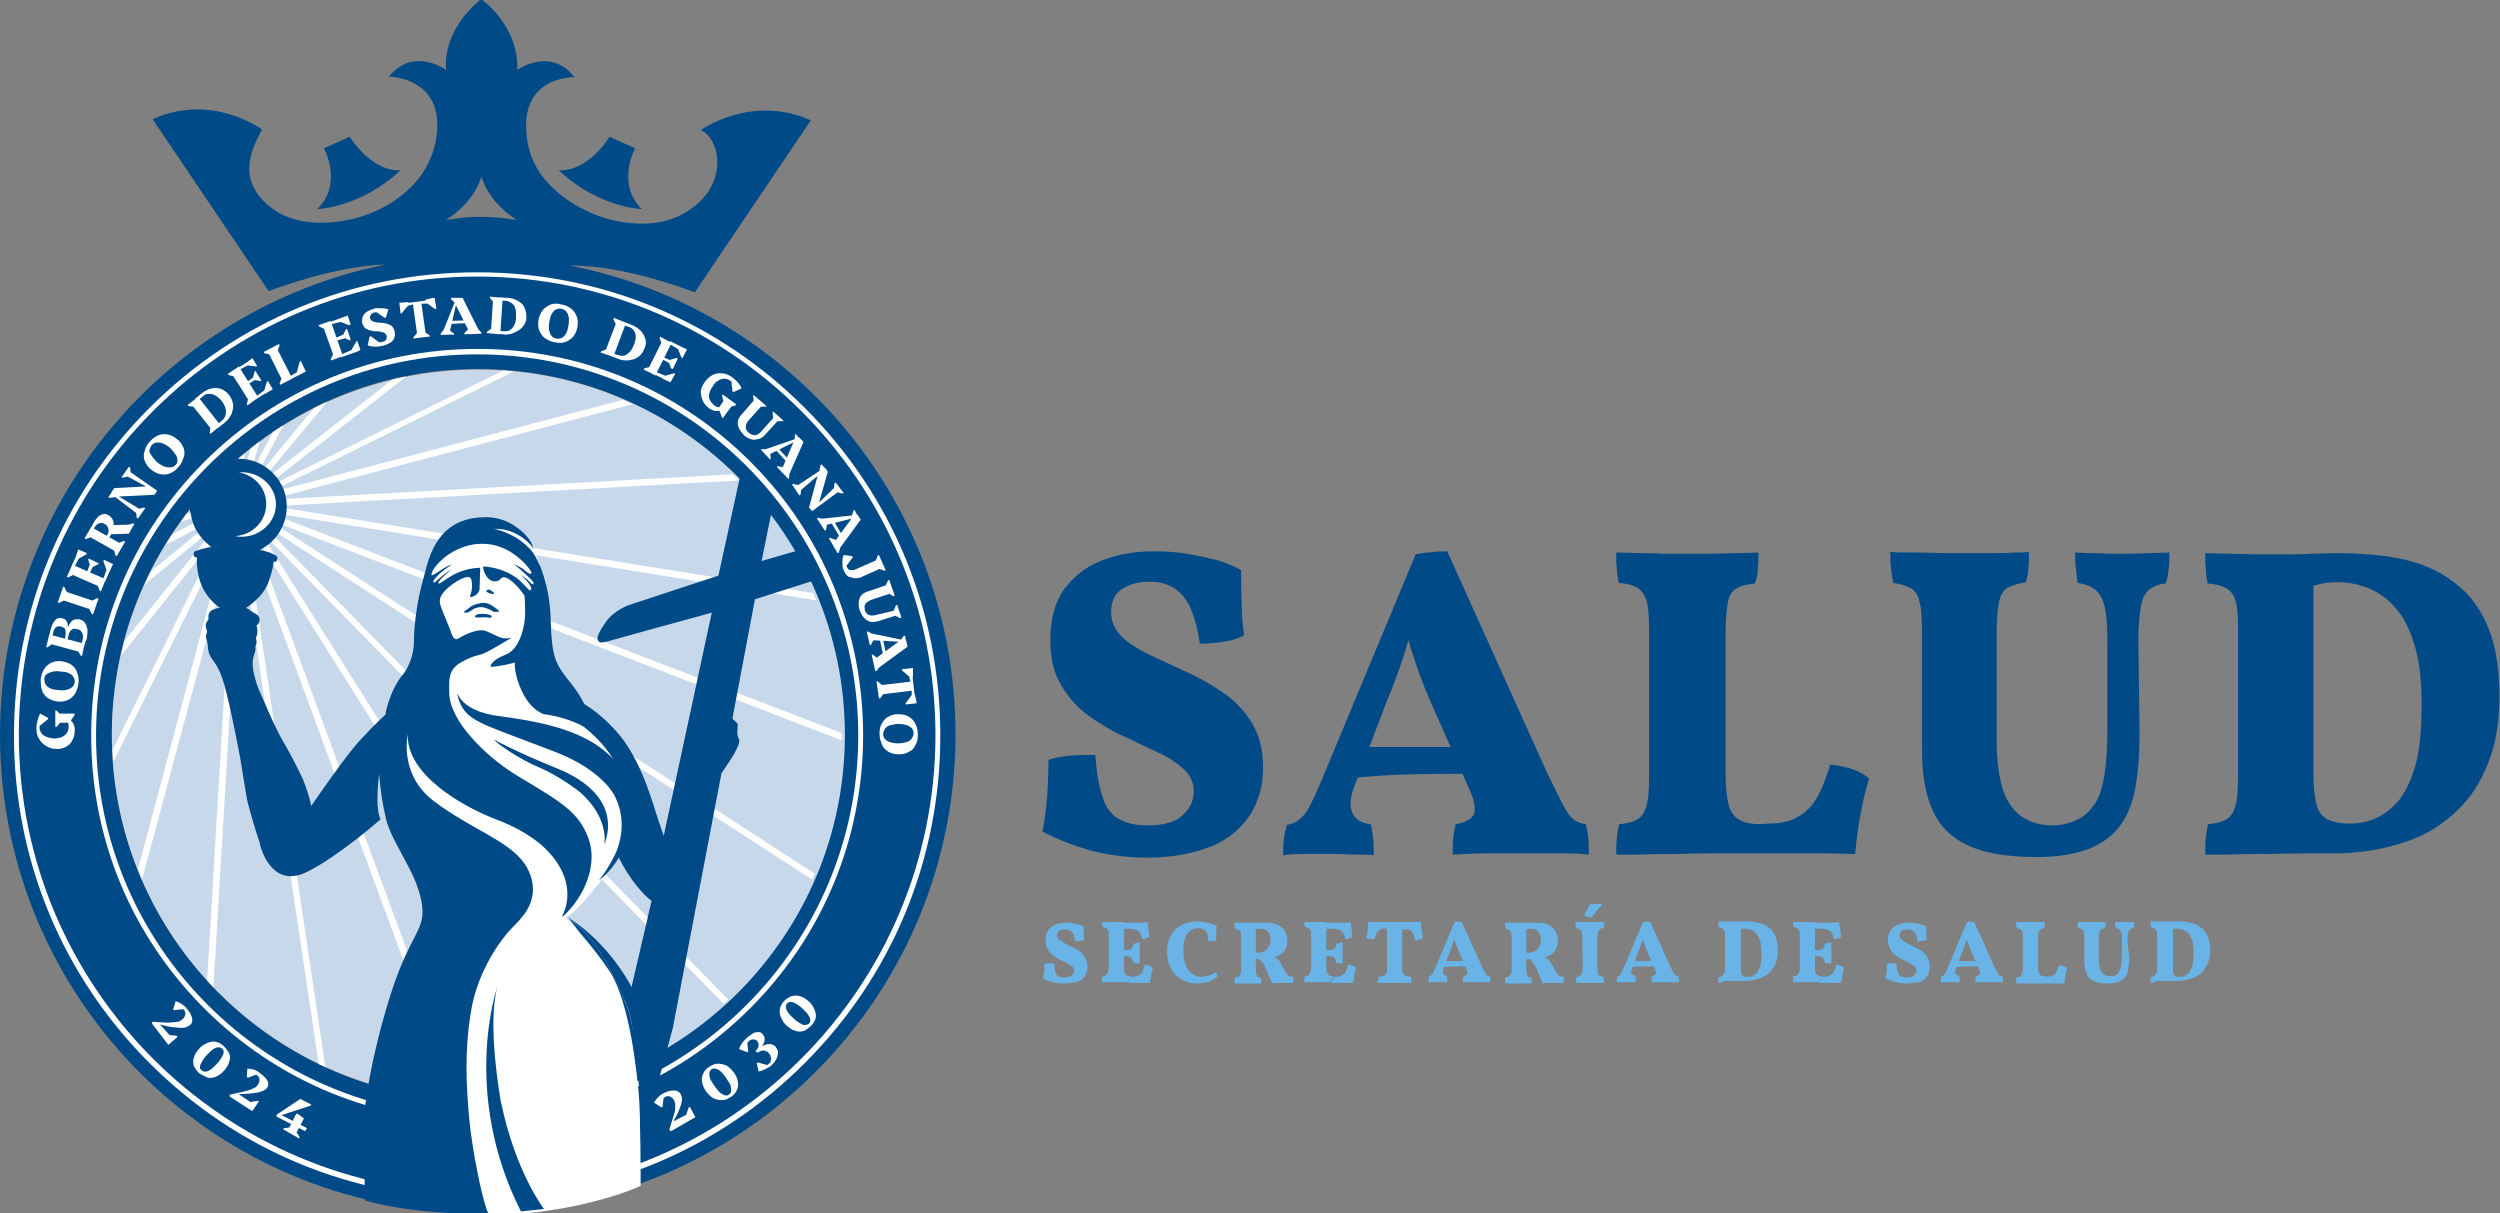
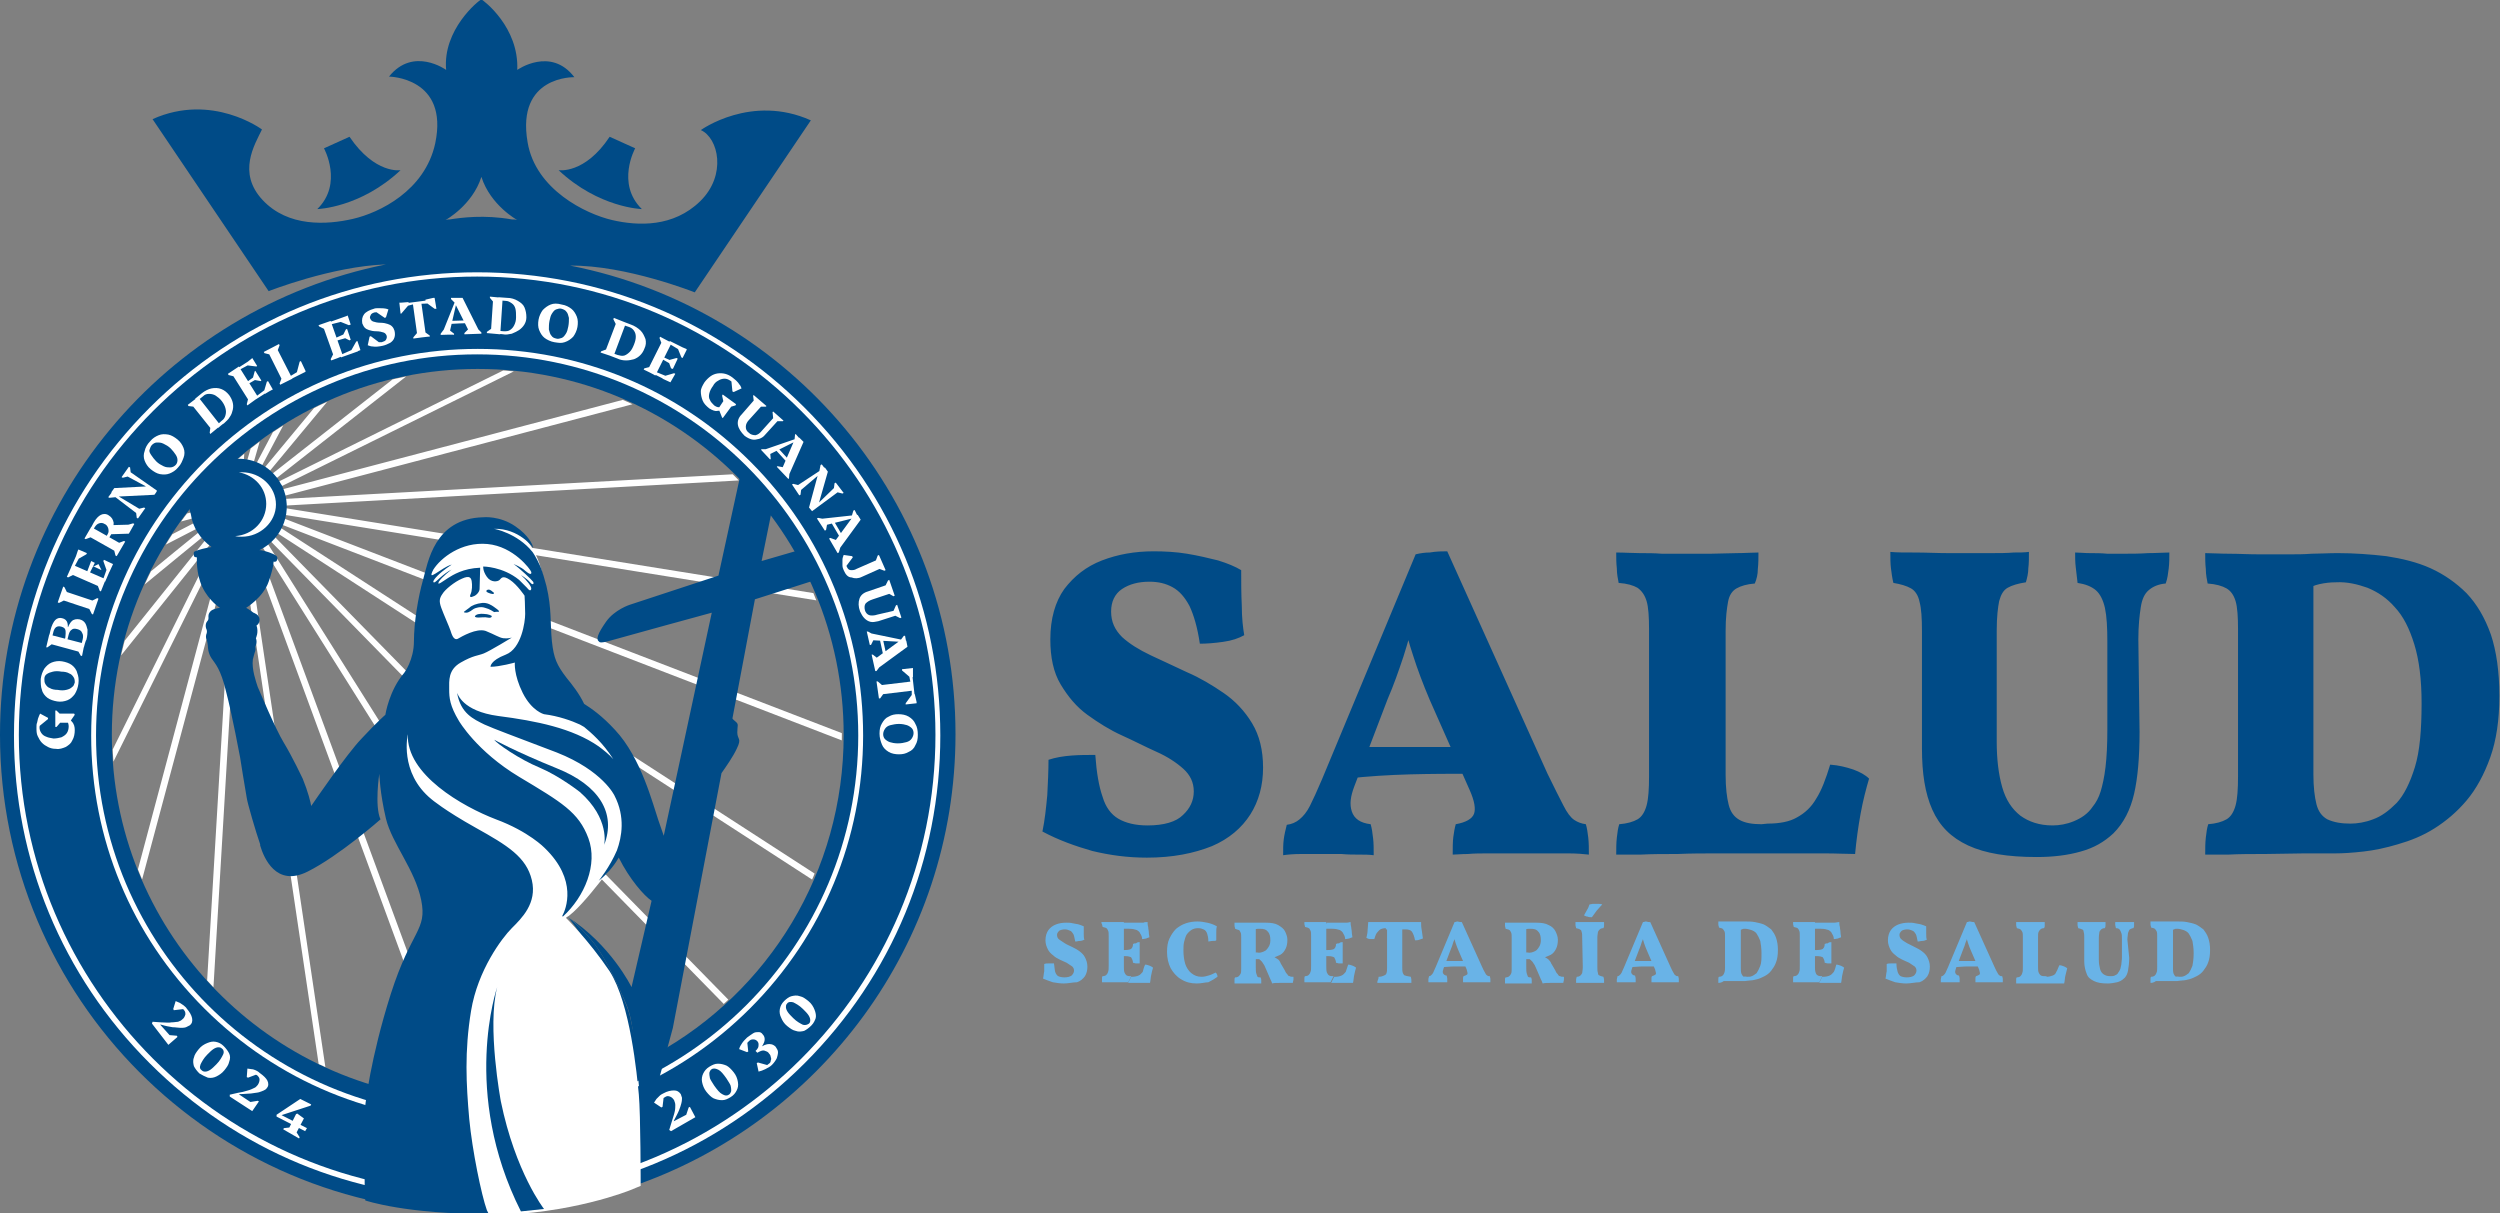
<svg xmlns="http://www.w3.org/2000/svg" xmlns:xlink="http://www.w3.org/1999/xlink" version="1.1" id="a" x="0px" y="0px" viewBox="0 0 411.3 199.6" style="enable-background:new 0 0 411.3 199.6;" xml:space="preserve">
  <rect x="0" y="0" width="411.3" height="199.6" fill="#808080" stroke="none" />
  <style type="text/css">
	.st0{fill:#004B87;}
	.st1{fill:#C8D8EB;}
	.st2{clip-path:url(#SVGID_00000121248503720401911970000011326553243587023496_);}
	.st3{fill:#FFFFFF;}
	.st4{fill:none;}
	.st5{fill:#69B3E7;}
</style>
  <path class="st0" d="M93.8,43.7c9.2-0.1,20.5,4.4,20.5,4.4l19.1-28.3c-9.8-4.4-18.1,1.6-18.1,1.6c2.9,1.3,4.3,7.4-0.1,11.7  c-4.4,4.3-10.2,4.1-14.5,3.1c-4.3-1-12.6-5-13.9-12.8c-1.9-11,7.7-10.7,7.7-10.7c-3.9-5.1-9.4-1.2-9.4-1.2c0.3-7-5.5-11.4-5.9-11.6  l0,0l0,0c-0.5,0.2-6.4,5-5.8,11.6c0,0-5.4-3.9-9.4,1.1c0,0,9.9,0.1,7.6,11c-1.7,7.8-9.2,11.4-13.5,12.4c-4.3,1-10.7,1.4-14.9-3.1  c-4.2-4.5-1.3-9.1-0.1-11.6c0,0-8.2-6.1-18-1.7l19.1,28.3c0,0,10.4-4.1,19.3-4.4C27.2,50.8,0,82.7,0,120.9c0,43.3,35,78.4,78.2,78.6  l2.5,0c-2.5-6.4-3.4-18.5-3.4-18.5l-3.2-0.1c-31.1-2.3-55.7-28.3-55.7-60c0-33.2,26.9-60.2,60.2-60.2s60.2,26.9,60.2,60.2  c0,22.6-12.4,42.3-30.9,52.5l-1,0.5l-4.1,2c0,0,1.2,14.9,0.9,19.4c31.1-10.5,53.5-39.9,53.5-74.5C157.2,82.6,130,50.8,93.8,43.7  L93.8,43.7z M84.2,36.1c-4.5-0.8-8.3-0.3-10.2,0c-0.2,0-0.4,0-0.7,0.1c0,0,4.4-2.4,5.9-7.1c1.5,4.7,5.9,7.1,5.9,7.1  C84.8,36.1,84.5,36.1,84.2,36.1z" />
  <path class="st0" d="M91.9,28c6.6,6.2,13.7,6.4,13.7,6.4c-4.3-4.2-1.1-10-1.1-10l-4.2-1.9C96.2,28.7,91.9,28,91.9,28z M65.9,28  c-6.6,6.2-13.7,6.4-13.7,6.4c4.3-4.2,1.1-10,1.1-10l4.2-1.9C61.7,28.7,65.9,28,65.9,28L65.9,28z" />
-   <ellipse class="st1" cx="78.7" cy="120.9" rx="60.3" ry="60.1" />
  <g>
    <defs>
      <ellipse id="SVGID_1_" cx="78.5" cy="120.9" rx="60" ry="60.1" />
    </defs>
    <clipPath id="SVGID_00000172404002549675216570000002020212164198197914_">
      <use xlink:href="#SVGID_1_" style="overflow:visible;" />
    </clipPath>
    <g style="clip-path:url(#SVGID_00000172404002549675216570000002020212164198197914_);">
      <path class="st3" d="M35.4,77.5c-0.2,0-0.4-0.1-0.5-0.2L-34-35.2c-0.2-0.2-0.1-0.6,0.2-0.7c0.2-0.2,0.6-0.1,0.7,0.2L35.8,76.7    c0.2,0.2,0.1,0.6-0.2,0.7C35.6,77.5,35.5,77.5,35.4,77.5L35.4,77.5z M36.8,76.8c-0.2,0-0.5-0.1-0.6-0.3L-3.9-34.7    c-0.1-0.3,0-0.6,0.3-0.7c0.3-0.1,0.6,0,0.7,0.3l0,0L37.2,76.1c0.1,0.3,0,0.6-0.3,0.7C36.9,76.8,36.9,76.8,36.8,76.8L36.8,76.8z     M38.3,76.4c-0.3,0-0.6-0.2-0.6-0.4L22.5-34.4c0-0.3,0.2-0.6,0.5-0.6c0.3,0,0.5,0.2,0.6,0.4L38.7,75.8    C38.7,76.1,38.5,76.4,38.3,76.4L38.3,76.4z M39.7,76.4c-0.3,0-0.6-0.2-0.6-0.4c0,0,0-0.1,0-0.1l7.8-111.3c0-0.3,0.3-0.5,0.6-0.5    s0.5,0.3,0.5,0.6l0,0L40.1,75.9C40.1,76.1,39.9,76.3,39.7,76.4L39.7,76.4z M41.2,76.6c-0.3,0-0.6-0.2-0.6-0.4c0-0.1,0-0.1,0-0.2    l32.6-113c0.1-0.3,0.4-0.4,0.7-0.4c0.3,0.1,0.4,0.4,0.4,0.6l-32.6,113C41.6,76.4,41.4,76.5,41.2,76.6L41.2,76.6z M42.6,77.1    c-0.3,0-0.6-0.2-0.6-0.4c0-0.1,0-0.2,0.1-0.3l61.9-117.2c0.1-0.3,0.5-0.3,0.7-0.2c0.2,0.1,0.3,0.4,0.2,0.7L43,76.8    C42.9,77,42.8,77.1,42.6,77.1L42.6,77.1z M43.9,77.9c-0.3,0-0.6-0.2-0.6-0.4c0-0.1,0-0.3,0.1-0.4L142-41.8c0.2-0.2,0.5-0.2,0.7,0    c0.2,0.2,0.2,0.5,0.1,0.7L44.2,77.7C44.1,77.9,44,77.9,43.9,77.9L43.9,77.9z M45,79c-0.3,0-0.6-0.2-0.6-0.4c0-0.2,0-0.4,0.2-0.5    L196-40.7c0.2-0.2,0.6-0.1,0.7,0.1c0.2,0.2,0.1,0.5-0.1,0.7L45.2,78.9C45.1,78.9,45,79,45,79z M45.8,80.3c-0.3,0-0.6-0.2-0.6-0.4    c0-0.2,0.1-0.4,0.3-0.5L249.4-21.5c0.3-0.1,0.6-0.1,0.7,0.2s0.1,0.6-0.2,0.7c0,0,0,0-0.1,0L45.9,80.2    C45.9,80.2,45.8,80.2,45.8,80.3z M46.3,81.7c-0.3,0-0.6-0.2-0.6-0.5c0-0.3,0.1-0.5,0.4-0.6l206.6-54.3c0.3-0.1,0.6,0.1,0.7,0.3    s-0.1,0.6-0.3,0.7c0,0,0,0,0,0L46.3,81.7C46.3,81.7,46.3,81.7,46.3,81.7L46.3,81.7z M34.3,78.5c-0.2,0-0.3,0-0.5-0.2L-68.4-29.4    c-0.2-0.2-0.2-0.5,0-0.7c0.2-0.2,0.5-0.2,0.7,0L34.6,77.6c0.2,0.2,0.2,0.5,0,0.7C34.5,78.4,34.4,78.5,34.3,78.5L34.3,78.5z     M33.3,79.6c-0.1,0-0.3,0-0.4-0.1L-118.2-23.3c-0.2-0.2-0.3-0.5-0.2-0.7c0.2-0.2,0.5-0.3,0.7-0.2l0,0L33.5,78.7    c0.2,0.2,0.3,0.5,0.2,0.7C33.6,79.5,33.5,79.6,33.3,79.6L33.3,79.6z M32.7,80.9c-0.1,0-0.2,0-0.3,0l-157-60.3    c-0.3-0.1-0.4-0.4-0.3-0.7c0.1-0.3,0.4-0.4,0.7-0.3l0,0l157,60.3c0.3,0.1,0.4,0.4,0.3,0.7C33,80.8,32.9,80.9,32.7,80.9z     M32.3,82.3c-0.1,0-0.1,0-0.2,0l-155.2-25.9c-0.3,0-0.5-0.3-0.5-0.6c0-0.3,0.3-0.5,0.6-0.5c0,0,0,0,0,0L32.3,81.3    c0.3,0.1,0.5,0.3,0.4,0.6C32.7,82.1,32.5,82.3,32.3,82.3L32.3,82.3z M32.2,83.8C32.2,83.8,32.2,83.8,32.2,83.8l-154.1,7.4    c-0.3,0-0.6-0.2-0.6-0.5c0-0.3,0.2-0.6,0.5-0.6c0,0,0,0,0.1,0l154.1-7.4c0.3,0,0.5,0.2,0.5,0.5C32.6,83.5,32.5,83.7,32.2,83.8    L32.2,83.8z M-117.3,125.1c-0.3,0-0.6-0.2-0.6-0.5c0-0.3,0.1-0.5,0.4-0.6L32.2,84.1c0.3-0.1,0.6,0.1,0.6,0.4    c0.1,0.3-0.1,0.5-0.4,0.6L-117.3,125.1C-117.2,125.1-117.3,125.1-117.3,125.1z M-113.9,162.3c-0.3,0-0.6-0.2-0.6-0.4    c0-0.2,0.1-0.4,0.3-0.5L32.6,85.7c0.3-0.1,0.6,0,0.7,0.2c0.1,0.3,0,0.6-0.2,0.7l0,0l-146.8,75.7    C-113.8,162.3-113.8,162.3-113.9,162.3L-113.9,162.3z M-107.6,205c-0.3,0-0.6-0.2-0.6-0.4c0-0.2,0-0.4,0.2-0.5    c0,0,123.5-102.7,141.4-117.1c0.2-0.2,0.6-0.1,0.7,0.1c0.2,0.2,0.1,0.5-0.1,0.7c-17.8,14.4-141.4,117.1-141.4,117.1    C-107.4,205-107.5,205-107.6,205L-107.6,205z M-78.8,230.8c-0.3,0-0.6-0.1-0.6-0.4c0-0.1,0-0.3,0.1-0.4L34.3,88.2    c0.2-0.2,0.5-0.2,0.7,0c0.2,0.2,0.2,0.5,0.1,0.7L-78.5,230.6C-78.6,230.7-78.7,230.8-78.8,230.8L-78.8,230.8z M-33.7,230.4    c-0.3,0-0.6-0.2-0.6-0.4c0-0.1,0-0.2,0.1-0.3L35.5,89.1c0.1-0.3,0.5-0.4,0.7-0.2c0.3,0.1,0.4,0.4,0.2,0.7l-69.8,140.5    C-33.4,230.2-33.5,230.3-33.7,230.4L-33.7,230.4z M0.8,227.9c-0.3,0-0.6-0.2-0.6-0.4c0-0.1,0-0.2,0-0.2L36.9,89.8    c0.1-0.3,0.4-0.4,0.7-0.3c0.3,0.1,0.4,0.3,0.4,0.6L1.2,227.5C1.2,227.7,1,227.8,0.8,227.9L0.8,227.9z M30.7,228.8    c-0.3,0-0.6-0.2-0.6-0.4c0,0,0-0.1,0-0.1l8.2-138.1c0-0.3,0.3-0.5,0.6-0.5c0.3,0,0.5,0.3,0.5,0.6l-8.2,138.1    C31.1,228.5,30.9,228.7,30.7,228.8L30.7,228.8z M60.8,227.7L60.8,227.7c-0.3,0-0.6-0.2-0.6-0.4L39.8,90.2c0-0.3,0.1-0.6,0.4-0.6    c0,0,0,0,0,0c0.3,0,0.6,0.2,0.6,0.4l20.4,137.1C61.3,227.4,61.1,227.7,60.8,227.7L60.8,227.7z M90.9,223.4c-0.2,0-0.5-0.1-0.6-0.3    L41.3,89.9c-0.1-0.3,0-0.6,0.3-0.7c0.3-0.1,0.6,0,0.7,0.3c0,0,0,0,0,0l49.1,133.2c0.1,0.3,0,0.6-0.3,0.7    C91,223.4,91,223.4,90.9,223.4z M126.3,221.5c-0.2,0-0.4-0.1-0.5-0.2l-83-131.9c-0.2-0.2-0.1-0.6,0.2-0.7c0.2-0.2,0.6-0.1,0.7,0.2    l0,0l83,131.9c0.2,0.2,0.1,0.6-0.2,0.7C126.4,221.4,126.4,221.5,126.3,221.5z M171.3,218.1c-0.2,0-0.3,0-0.5-0.1L44,88.5    c-0.2-0.2-0.2-0.5,0-0.7s0.5-0.2,0.7,0l126.9,129.5c0.2,0.2,0.2,0.5,0,0.7C171.5,218,171.4,218.1,171.3,218.1L171.3,218.1z     M230,207c-0.1,0-0.3,0-0.4-0.1L45,87.3c-0.2-0.2-0.3-0.5-0.2-0.7c0.2-0.2,0.5-0.3,0.7-0.2L230.2,206c0.2,0.2,0.3,0.5,0.2,0.7    C230.3,206.9,230.2,207,230,207z M257.9,167.7c-0.1,0-0.2,0-0.3,0L45.8,86.1c-0.3-0.1-0.4-0.4-0.3-0.7c0.1-0.3,0.4-0.4,0.7-0.3    L258,166.6c0.3,0.1,0.4,0.4,0.3,0.7C258.2,167.5,258.1,167.6,257.9,167.7L257.9,167.7z M258.4,118.7c-0.1,0-0.1,0-0.2,0l-212-34.1    c-0.3,0-0.5-0.3-0.5-0.6c0-0.3,0.3-0.5,0.6-0.5c0,0,0,0,0,0l212,34.1c0.3,0,0.5,0.3,0.4,0.6C258.8,118.5,258.7,118.7,258.4,118.7    L258.4,118.7z M254.2,71.7C254.2,71.7,254.2,71.7,254.2,71.7L46.5,83.2c-0.3,0-0.6-0.2-0.6-0.5c0-0.3,0.2-0.6,0.5-0.6c0,0,0,0,0,0    l207.7-11.4c0.3,0,0.5,0.2,0.5,0.5C254.7,71.5,254.5,71.7,254.2,71.7L254.2,71.7z" />
    </g>
  </g>
  <path class="st4" d="M92.9,150.5l-0.1,0.1c0.1,0,0.3,0.1,0.7,0.3c0,0,0-0.1-0.1-0.1c7.2,4.6,10.6,11.6,10.6,11.6l3.3-14.2  c-1.2-0.9-3.9-3.9-5.7-7.8C100.3,142.7,97.5,147.1,92.9,150.5L92.9,150.5z M92.7,150.6L92.7,150.6L92.7,150.6z" />
  <path class="st3" d="M40.7,77.6L40.7,77.6L40.7,77.6C40.7,77.6,40.7,77.6,40.7,77.6L40.7,77.6z M40.6,78.6c0,0,0.1,0,0.1-0.1  C40.7,78.5,40.6,78.6,40.6,78.6z M40.3,86.8L40.3,86.8L40.3,86.8L40.3,86.8z" />
  <path class="st0" d="M92.7,150.6L92.7,150.6L92.7,150.6c0.1,0,0.1-0.1,0.2-0.1C92.8,150.5,92.8,150.5,92.7,150.6L92.7,150.6z" />
  <path class="st0" d="M92.7,150.6L92.7,150.6L92.7,150.6C92.7,150.6,92.7,150.6,92.7,150.6z M105.9,181.2c-0.2-6.2-1.5-10.3-2.1-13.3  c-0.2-1-0.5-2-0.9-2.9c-1-2.5-3.2-7.4-5.4-10.1c-1.9-2.3-3.3-3.4-4-3.9c0.7,0.8,7.5,8.8,9,21.7c0,0,1.7,16.9,1.2,22.7l2.3-8.5  C106,185.3,105.9,183.4,105.9,181.2L105.9,181.2z M40.7,77.6C40.7,77.6,40.7,77.6,40.7,77.6L40.7,77.6L40.7,77.6L40.7,77.6z   M40.7,78.5c0,0-0.1,0.1-0.1,0.1C40.6,78.6,40.7,78.5,40.7,78.5z M40.3,86.8L40.3,86.8L40.3,86.8L40.3,86.8z" />
  <path class="st3" d="M38.2,75.8c0,0,4.1-0.2,6.6,2.4c2.5,2.6,2.4,6.5,1.1,8.6c-1.3,2.1-4,3.6-4,3.6l2.9,1c0,0-0.1,5.7-4.6,8.4  c0,0,0.2,0.7,0.6,1c0.4,0.2,1.5,0.3,1.4,0.9c0,0.6-0.3,0.9-0.2,1.3c0,0.4,0.4,0.8,0,1.4c-0.3,0.6,0.2,1.1,0,1.7  c-0.2,0.6-0.8,1.7-0.7,3.6c0.2,1.9,0,2.1,2.7,8.1s3.7,6.9,4.9,10c0.8,2,1.4,4.1,2,6.2c0,0,0.2,0.7,2.7-2.9s5.2-7.7,8.2-10.3  c3-2.6,3-3.1,3-3.1s-0.3-1.9,1.7-5.2s2.7-3.9,2.7-6.9c0-3-0.1-3.5,0.5-6.6s1-7.6,4.1-10.7c3-3.1,7-2.5,9.7-1.6  c2.7,0.9,4.9,3.7,5.8,8.1c1,4.4,0.2,9.6,1.2,13.9c1.1,4.3,2.5,4.1,3.8,6.3s1.6,1.8,2.5,2.5s4.4,3.2,6,6.4c1.6,3.2,3.5,7.8,4.1,9.9  s-4.7,6.6-4.7,6.6s-6.3,9-9.1,10.6c0,0,3.7,3.6,7.2,8.8c3.4,5.3,4.5,17.1,4.8,20.3s0.3,15,0.3,15l-1.7,0.7c0,0-9.8,4-23,4.1  l-2.2-0.2c0,0-1.8-6.8-2.4-13.7c-0.5-6.9-1.1-10.1,0-17.4c1.1-7.3,2.4-10.8,6.7-15.7s4.1-8.7,0.8-11.6c-3.4-2.9-10.5-5.7-13.6-8.7  c-3.1-3-3.6-5-3.9-6.7s0.2-5.2,0.2-5.2s-4.5,3.3-5,7.6c-0.5,4.3-0.1,6.1-0.1,6.1s-4.1,3.9-7.2,5.6s-4.3,3.5-6.1,3  c-1.7-0.5-3.2-2.1-4.9-7.5c-1.6-5.4-3.6-17.2-3.6-17.2s-1.8-7.9-2.1-8.6s-1.8-2.2-1.8-3c0-0.7-0.7-1.9-0.4-2.7  c0.2-0.8,0-2.6,0.5-2.7c0.5-0.1,1.6-0.4,1.7-1c0.1-0.6-0.8-1.6-0.8-1.6s-1.9-1.6-2.6-4.2c-0.7-2.6-0.1-3.4-0.1-3.4l2.7-0.5  c0,0,0.3-0.7-0.4-1.3s-2.8-2.2-3.6-5.1C31.9,81.3,33.4,76.2,38.2,75.8L38.2,75.8z" />
  <path class="st0" d="M81.2,97.7c0.1-0.1,0.1-0.2-0.1-0.3c0,0-0.4-0.4-0.7-0.4c-0.3,0-0.5,0.2-0.3,0.4C80.4,97.6,81.1,97.8,81.2,97.7  z M79.6,101c0,0-0.9-0.1-1.3,0.2s0,0.4,0.4,0.4s1.1-0.1,1.5,0s0.7,0,0.7-0.2C81,101.3,80.3,101,79.6,101z M82.1,100.6  c0.1-0.1-0.6-0.6-0.9-0.8c-0.3-0.2-1-0.7-1.9-0.6c-0.9,0.1-1.7,0.4-2.1,0.8c-0.4,0.3-0.7,0.5-0.8,0.6c-0.1,0-0.2,0.2,0.3,0.2  c0.5,0,1-0.5,1.2-0.6l0.2-0.1c0,0,0.9-0.4,1.7-0.1c0.8,0.2,1.3,0.6,1.5,0.7C81.8,100.6,82.1,100.7,82.1,100.6L82.1,100.6z" />
  <path class="st3" d="M132.4,67.1C118,52.7,98.9,44.8,78.5,44.8S39,52.7,24.6,67.1C10.2,81.5,2.3,100.6,2.3,121s7.9,39.5,22.3,53.9  c14.4,14.4,33.5,22.3,53.9,22.3s39.5-7.9,53.9-22.3c14.4-14.4,22.3-33.5,22.3-53.9S146.8,81.5,132.4,67.1L132.4,67.1z M78.5,196.3  c-41.6,0-75.4-33.8-75.4-75.4s33.8-75.4,75.4-75.4s75.4,33.8,75.4,75.4S120.1,196.3,78.5,196.3z" />
-   <path class="st3" d="M123.5,76c-12-12-28-18.6-44.9-18.6S45.6,64,33.6,76C21.6,88,15,104,15,121s6.6,32.9,18.6,44.9  c12,12,28,18.6,44.9,18.6s32.9-6.6,44.9-18.6c12-12,18.6-28,18.6-44.9S135.5,88,123.5,76z M78.5,183.7c-34.6,0-62.7-28.1-62.7-62.7  s28.1-62.7,62.7-62.7s62.7,28.1,62.7,62.7S113.1,183.7,78.5,183.7z M12.3,120.1c0,0.6-0.1,1.2-0.4,1.7c-0.2,0.5-0.6,0.8-1.1,1.1  c-0.5,0.2-1,0.4-1.6,0.3c-0.5,0-0.9-0.1-1.3-0.3c-0.4-0.2-0.7-0.4-1-0.7c-0.3-0.3-0.5-0.7-0.7-1.1c-0.2-0.4-0.2-0.9-0.2-1.4  c0-0.3,0-0.6,0.1-0.8c0.1-0.3,0.1-0.6,0.2-0.8c0.1-0.3,0.2-0.5,0.3-0.7l1.3,0.7l0,0.2l-1.6,1.3l0-1.1l0.8,0  c-0.2,0.1-0.3,0.3-0.4,0.5c-0.1,0.2-0.2,0.4-0.2,0.7c0,0.3,0.1,0.6,0.3,0.9c0.2,0.3,0.5,0.5,0.8,0.6c0.4,0.2,0.8,0.2,1.2,0.3  c0.5,0,0.9-0.1,1.3-0.2c0.4-0.2,0.7-0.4,0.9-0.7c0.2-0.3,0.3-0.7,0.3-1.1c0-0.3-0.1-0.6-0.2-0.8c-0.1-0.2-0.4-0.4-0.6-0.5l0.2-0.3  c0.5,0.1,0.8,0.4,1.1,0.8C12.2,119.1,12.3,119.6,12.3,120.1L12.3,120.1z M12.3,117.6l-0.9,1.3l-1.5,0l-0.6,0.7l-0.2,0l0-2.7l0.2,0  l0.5,0.5l2.4,0L12.3,117.6z M12.9,112.5c-0.1,0.7-0.3,1.2-0.6,1.7c-0.3,0.4-0.7,0.8-1.2,1c-0.5,0.2-1.1,0.3-1.7,0.2  c-0.6-0.1-1.2-0.3-1.6-0.6c-0.4-0.3-0.8-0.8-0.9-1.3c-0.2-0.5-0.2-1.1-0.2-1.8c0.1-0.7,0.3-1.2,0.6-1.7c0.3-0.4,0.7-0.8,1.2-1  c0.5-0.2,1.1-0.3,1.7-0.2c0.6,0.1,1.2,0.3,1.6,0.6c0.4,0.3,0.8,0.8,0.9,1.3C12.9,111.2,13,111.8,12.9,112.5z M12.3,112.3  c0-0.3,0-0.6-0.2-0.9c-0.2-0.3-0.4-0.5-0.7-0.6c-0.3-0.2-0.8-0.3-1.3-0.3c-0.5-0.1-1-0.1-1.4,0s-0.7,0.2-1,0.4s-0.4,0.5-0.4,0.8  c0,0.3,0,0.6,0.2,0.9c0.2,0.3,0.4,0.5,0.7,0.6c0.3,0.2,0.8,0.3,1.3,0.3c0.5,0.1,1,0.1,1.4,0c0.4-0.1,0.7-0.2,1-0.5  C12.1,112.9,12.2,112.6,12.3,112.3L12.3,112.3z M13.5,107.9l-0.2,0l-0.4-0.7L8.5,106l-0.7,0.5l-0.2,0l0.5-2.1l5.8,1.5L13.5,107.9  L13.5,107.9z M10.7,105.6L10.7,105.6l0.1-1.4c0-0.3,0-0.5-0.1-0.7c-0.1-0.2-0.3-0.3-0.6-0.4c-0.7-0.2-1.1,0.1-1.3,0.8l-0.3,1.2  L8,105l0.3-1.3c0.2-0.8,0.5-1.4,0.8-1.7c0.3-0.3,0.7-0.4,1.1-0.3c0.5,0.1,0.8,0.4,0.9,0.8c0.1,0.4,0.1,1.1-0.1,1.9L10.7,105.6  L10.7,105.6z M13.8,106.5l-0.5-0.1l0.3-1.2c0.1-0.4,0.1-0.8-0.1-1.1c-0.1-0.3-0.4-0.5-0.8-0.6c-0.4-0.1-0.7-0.1-0.9,0.1  c-0.2,0.1-0.4,0.4-0.5,0.8l-0.3,1.2l-0.4-0.1l0.4-1.7c0.2-0.8,0.5-1.3,0.8-1.6c0.3-0.3,0.8-0.4,1.3-0.3c0.4,0.1,0.7,0.3,0.9,0.6  c0.2,0.3,0.3,0.7,0.4,1.1c0,0.5,0,1-0.2,1.7C14.1,105.3,13.8,106.5,13.8,106.5z M11.2,103.5l-0.3-0.1l0.1-0.3l0.3,0.1L11.2,103.5  L11.2,103.5z M15.3,101.1l-0.2-0.1l-0.4-0.8l-4.2-1.4l-0.8,0.4l-0.2-0.1l0.9-2.6l0.2,0.1l0.4,0.8l4.2,1.4l0.8-0.4l0.2,0.1  C16.2,98.5,15.3,101.1,15.3,101.1z M16.6,97.3l-0.2-0.1l-0.3-0.8L12,94.6L11.2,95l-0.2-0.1l0.9-2l5.5,2.4L16.6,97.3L16.6,97.3z   M13.5,90.9l-1.4,2.6l-0.4-0.2l1.2-2.7L13.5,90.9L13.5,90.9z M14.2,91.2L12.8,92l-0.4-0.2l0.4-1.2l0.1-0.2l1.4,0.6L14.2,91.2  L14.2,91.2z M15.6,92.6l-1,2l-0.4-0.2l0.8-2.1C15,92.3,15.6,92.6,15.6,92.6z M16.2,92.8l-1,0.5l-0.3-0.1l-0.4-1.1l0.1-0.2l1.7,0.8  L16.2,92.8z M17.3,95.7l-0.4-0.2l1-2.8l0.6,0.2L17.3,95.7L17.3,95.7z M18,94.1L17.6,94L17,92.3l0.1-0.2l1.5,0.7L18,94.1z M19.2,91.5  L19,91.4l-0.2-0.8l-3.9-2.2l-0.8,0.3l-0.2-0.1l1.1-1.9l4.6,2.6l0.8-0.3l0.2,0.1L19.2,91.5z M17.5,89.2l-0.4-0.2l0.6-1.1  c0.2-0.3,0.2-0.6,0.1-1c-0.1-0.3-0.3-0.6-0.6-0.7c-0.3-0.2-0.6-0.2-0.9-0.1c-0.3,0.1-0.5,0.3-0.7,0.6l-0.6,1l-0.4-0.2l0.8-1.5  c0.4-0.7,0.8-1.1,1.2-1.3s0.9-0.2,1.3,0.1c0.5,0.3,0.7,0.7,0.8,1.2c0,0.5-0.1,1.1-0.5,1.8l0,0l0.1,0.1L17.5,89.2L17.5,89.2z   M21.2,87.8L18,87.9l0.2-1.5l3.7-0.1l-1.4,0.2l1.4-0.4l0.2,0.1L21.2,87.8L21.2,87.8z M22.7,85.3l-0.2-0.1l-0.1-0.8L19,81.8L18,81.9  l-0.2-0.1l0.6-0.8l4.5,2.7l0.8-0.2l0.2,0.1L22.7,85.3z M25.4,81.4l-6.1,0.3l-1-0.7l0.5-0.7l5.8-0.3l0.1,0.4l-3.7-2l-0.8,0.2  l-0.2-0.1l1.2-1.7l0.2,0.1l0.1,0.8l4.3,3C25.9,80.8,25.4,81.4,25.4,81.4z" />
+   <path class="st3" d="M123.5,76c-12-12-28-18.6-44.9-18.6S45.6,64,33.6,76C21.6,88,15,104,15,121s6.6,32.9,18.6,44.9  c12,12,28,18.6,44.9,18.6s32.9-6.6,44.9-18.6c12-12,18.6-28,18.6-44.9S135.5,88,123.5,76z M78.5,183.7c-34.6,0-62.7-28.1-62.7-62.7  s28.1-62.7,62.7-62.7s62.7,28.1,62.7,62.7S113.1,183.7,78.5,183.7z M12.3,120.1c0,0.6-0.1,1.2-0.4,1.7c-0.2,0.5-0.6,0.8-1.1,1.1  c-0.5,0.2-1,0.4-1.6,0.3c-0.5,0-0.9-0.1-1.3-0.3c-0.4-0.2-0.7-0.4-1-0.7c-0.3-0.3-0.5-0.7-0.7-1.1c-0.2-0.4-0.2-0.9-0.2-1.4  c0-0.3,0-0.6,0.1-0.8c0.1-0.3,0.1-0.6,0.2-0.8c0.1-0.3,0.2-0.5,0.3-0.7l1.3,0.7l0,0.2l-1.6,1.3l0-1.1l0.8,0  c-0.2,0.1-0.3,0.3-0.4,0.5c-0.1,0.2-0.2,0.4-0.2,0.7c0,0.3,0.1,0.6,0.3,0.9c0.2,0.3,0.5,0.5,0.8,0.6c0.4,0.2,0.8,0.2,1.2,0.3  c0.5,0,0.9-0.1,1.3-0.2c0.4-0.2,0.7-0.4,0.9-0.7c0.2-0.3,0.3-0.7,0.3-1.1c0-0.3-0.1-0.6-0.2-0.8c-0.1-0.2-0.4-0.4-0.6-0.5l0.2-0.3  c0.5,0.1,0.8,0.4,1.1,0.8C12.2,119.1,12.3,119.6,12.3,120.1L12.3,120.1z M12.3,117.6l-0.9,1.3l-1.5,0l-0.6,0.7l-0.2,0l0-2.7l0.2,0  l0.5,0.5l2.4,0L12.3,117.6z M12.9,112.5c-0.1,0.7-0.3,1.2-0.6,1.7c-0.3,0.4-0.7,0.8-1.2,1c-0.5,0.2-1.1,0.3-1.7,0.2  c-0.6-0.1-1.2-0.3-1.6-0.6c-0.4-0.3-0.8-0.8-0.9-1.3c-0.2-0.5-0.2-1.1-0.2-1.8c0.1-0.7,0.3-1.2,0.6-1.7c0.3-0.4,0.7-0.8,1.2-1  c0.5-0.2,1.1-0.3,1.7-0.2c0.6,0.1,1.2,0.3,1.6,0.6c0.4,0.3,0.8,0.8,0.9,1.3C12.9,111.2,13,111.8,12.9,112.5z M12.3,112.3  c0-0.3,0-0.6-0.2-0.9c-0.2-0.3-0.4-0.5-0.7-0.6c-0.3-0.2-0.8-0.3-1.3-0.3c-0.5-0.1-1-0.1-1.4,0s-0.7,0.2-1,0.4s-0.4,0.5-0.4,0.8  c0,0.3,0,0.6,0.2,0.9c0.2,0.3,0.4,0.5,0.7,0.6c0.3,0.2,0.8,0.3,1.3,0.3c0.5,0.1,1,0.1,1.4,0c0.4-0.1,0.7-0.2,1-0.5  C12.1,112.9,12.2,112.6,12.3,112.3L12.3,112.3z M13.5,107.9l-0.2,0l-0.4-0.7L8.5,106l-0.7,0.5l-0.2,0l0.5-2.1l5.8,1.5L13.5,107.9  L13.5,107.9z M10.7,105.6L10.7,105.6l0.1-1.4c0-0.3,0-0.5-0.1-0.7c-0.1-0.2-0.3-0.3-0.6-0.4c-0.7-0.2-1.1,0.1-1.3,0.8l-0.3,1.2  L8,105l0.3-1.3c0.2-0.8,0.5-1.4,0.8-1.7c0.3-0.3,0.7-0.4,1.1-0.3c0.5,0.1,0.8,0.4,0.9,0.8c0.1,0.4,0.1,1.1-0.1,1.9L10.7,105.6  L10.7,105.6z M13.8,106.5l-0.5-0.1l0.3-1.2c0.1-0.4,0.1-0.8-0.1-1.1c-0.1-0.3-0.4-0.5-0.8-0.6c-0.4-0.1-0.7-0.1-0.9,0.1  c-0.2,0.1-0.4,0.4-0.5,0.8l-0.3,1.2l-0.4-0.1l0.4-1.7c0.2-0.8,0.5-1.3,0.8-1.6c0.3-0.3,0.8-0.4,1.3-0.3c0.4,0.1,0.7,0.3,0.9,0.6  c0.2,0.3,0.3,0.7,0.4,1.1c0,0.5,0,1-0.2,1.7C14.1,105.3,13.8,106.5,13.8,106.5z M11.2,103.5l-0.3-0.1l0.1-0.3l0.3,0.1L11.2,103.5  L11.2,103.5z M15.3,101.1l-0.2-0.1l-0.4-0.8l-4.2-1.4l-0.8,0.4l-0.2-0.1l0.9-2.6l0.2,0.1l0.4,0.8l4.2,1.4l0.8-0.4l0.2,0.1  C16.2,98.5,15.3,101.1,15.3,101.1z M16.6,97.3l-0.2-0.1l-0.3-0.8L12,94.6L11.2,95l-0.2-0.1l0.9-2l5.5,2.4L16.6,97.3L16.6,97.3z   M13.5,90.9l-1.4,2.6l-0.4-0.2l1.2-2.7L13.5,90.9L13.5,90.9z M14.2,91.2L12.8,92l-0.4-0.2l0.4-1.2l0.1-0.2l1.4,0.6L14.2,91.2  L14.2,91.2z M15.6,92.6l-1,2l-0.4-0.2l0.8-2.1C15,92.3,15.6,92.6,15.6,92.6z M16.2,92.8l-1,0.5l-0.3-0.1l0.1-0.2l1.7,0.8  L16.2,92.8z M17.3,95.7l-0.4-0.2l1-2.8l0.6,0.2L17.3,95.7L17.3,95.7z M18,94.1L17.6,94L17,92.3l0.1-0.2l1.5,0.7L18,94.1z M19.2,91.5  L19,91.4l-0.2-0.8l-3.9-2.2l-0.8,0.3l-0.2-0.1l1.1-1.9l4.6,2.6l0.8-0.3l0.2,0.1L19.2,91.5z M17.5,89.2l-0.4-0.2l0.6-1.1  c0.2-0.3,0.2-0.6,0.1-1c-0.1-0.3-0.3-0.6-0.6-0.7c-0.3-0.2-0.6-0.2-0.9-0.1c-0.3,0.1-0.5,0.3-0.7,0.6l-0.6,1l-0.4-0.2l0.8-1.5  c0.4-0.7,0.8-1.1,1.2-1.3s0.9-0.2,1.3,0.1c0.5,0.3,0.7,0.7,0.8,1.2c0,0.5-0.1,1.1-0.5,1.8l0,0l0.1,0.1L17.5,89.2L17.5,89.2z   M21.2,87.8L18,87.9l0.2-1.5l3.7-0.1l-1.4,0.2l1.4-0.4l0.2,0.1L21.2,87.8L21.2,87.8z M22.7,85.3l-0.2-0.1l-0.1-0.8L19,81.8L18,81.9  l-0.2-0.1l0.6-0.8l4.5,2.7l0.8-0.2l0.2,0.1L22.7,85.3z M25.4,81.4l-6.1,0.3l-1-0.7l0.5-0.7l5.8-0.3l0.1,0.4l-3.7-2l-0.8,0.2  l-0.2-0.1l1.2-1.7l0.2,0.1l0.1,0.8l4.3,3C25.9,80.8,25.4,81.4,25.4,81.4z" />
  <path class="st3" d="M29.3,76.9c-0.4,0.5-0.9,0.8-1.4,1c-0.5,0.2-1,0.2-1.6,0.1c-0.5-0.1-1-0.4-1.5-0.8c-0.5-0.4-0.8-0.9-1-1.4  c-0.2-0.5-0.2-1.1,0-1.6c0.1-0.5,0.4-1.1,0.9-1.6c0.4-0.5,0.9-0.8,1.4-1c0.5-0.2,1-0.2,1.6-0.1c0.5,0.1,1,0.4,1.5,0.8  c0.5,0.4,0.8,0.9,1,1.4c0.2,0.5,0.2,1.1,0,1.6S29.8,76.4,29.3,76.9z M28.9,76.5c0.2-0.2,0.3-0.5,0.3-0.8c0-0.3-0.1-0.6-0.3-0.9  c-0.2-0.3-0.5-0.7-0.8-1c-0.4-0.4-0.8-0.6-1.2-0.8s-0.7-0.2-1.1-0.2c-0.3,0-0.6,0.2-0.8,0.4c-0.2,0.2-0.3,0.5-0.4,0.8  s0.1,0.6,0.3,0.9c0.2,0.3,0.5,0.7,0.8,1c0.4,0.4,0.8,0.6,1.2,0.8s0.8,0.2,1.1,0.2C28.4,76.9,28.7,76.7,28.9,76.5L28.9,76.5z   M34.6,71.4l-0.1-0.2l0.1-0.8l-2.8-3.5L31,66.8l-0.1-0.2l1.7-1.3l3.7,4.7C36.3,70,34.6,71.4,34.6,71.4z M35.9,70.4L35.6,70l0.9-0.8  c0.3-0.2,0.5-0.5,0.6-0.9s0.1-0.7,0-1.1c-0.1-0.4-0.3-0.8-0.6-1.2c-0.3-0.4-0.7-0.7-1-0.9c-0.3-0.2-0.7-0.3-1.1-0.3  c-0.4,0-0.7,0.1-1,0.4l-1,0.8l-0.3-0.4l1.1-0.9c0.5-0.4,1.1-0.7,1.6-0.8c0.5-0.1,1.1-0.1,1.6,0.1c0.5,0.2,0.9,0.5,1.3,1  c0.5,0.7,0.8,1.5,0.6,2.4c-0.1,0.4-0.2,0.8-0.5,1.2c-0.2,0.4-0.6,0.7-1,1.1C36.8,69.6,35.9,70.4,35.9,70.4z M40.7,66.7l-0.1-0.2  l0.2-0.8l-2.4-3.8l-0.8-0.2l-0.1-0.2l1.8-1.2l3.2,5.1L40.7,66.7L40.7,66.7z M41.7,59.6L39.1,61l-0.2-0.3l2.5-1.6L41.7,59.6  L41.7,59.6z M42.2,60.3l-1.6-0.2l-0.2-0.3l1-0.8l0.1-0.1l0.8,1.3L42.2,60.3L42.2,60.3z M42.5,62.2l-1.9,1.1L40.4,63l1.8-1.3  C42.2,61.7,42.5,62.2,42.5,62.2z M42.9,62.7l-1.1-0.2l-0.2-0.3l0.3-1.1L42,61l1,1.6L42.9,62.7L42.9,62.7z M42.1,65.7l-0.2-0.3  l2.4-1.8l0.3,0.5L42.1,65.7L42.1,65.7z M43.6,64.8l-0.2-0.3l0.5-1.7l0.2-0.1l0.8,1.4C44.9,64,43.6,64.8,43.6,64.8z M46.1,63.3  L46,63.1l0.3-0.8l-2-4l-0.8-0.2l-0.1-0.2l2.5-1.3l0.1,0.2l-0.3,0.8l2.4,4.7L46.1,63.3L46.1,63.3z M47.6,62.5l-0.2-0.4l2.5-1.5  l0.3,0.6L47.6,62.5L47.6,62.5z M49,61.8l-0.2-0.4l0.5-1.9l0.2-0.1l0.8,1.7C50.4,61.1,49,61.8,49,61.8z M54.5,59.3l-0.1-0.2l0.4-0.8  l-1.5-4.2l-0.8-0.4l-0.1-0.2l2-0.7l2,5.7C56.5,58.6,54.5,59.3,54.5,59.3z M57.1,52.7l-2.8,0.7l-0.1-0.4l2.8-1  C56.9,52.1,57.1,52.7,57.1,52.7z M57.3,55.5l-2.1,0.6L55,55.7l2-0.9L57.3,55.5z M57.4,53.5l-1.5-0.6l-0.1-0.4l1.2-0.5l0.2-0.1  l0.5,1.5L57.4,53.5L57.4,53.5z M56.1,58.8L56,58.4l2.7-1.2l0.2,0.6L56.1,58.8L56.1,58.8z M57.5,56l-1-0.5l-0.1-0.3l0.5-1l0.2-0.1  l0.6,1.8L57.5,56L57.5,56z M57.8,58.2l-0.1-0.4l0.9-1.6l0.2-0.1l0.5,1.5L57.8,58.2z M62.9,56.9c-0.5,0.1-1.1,0.2-1.6,0.1  c-0.3,0-0.5-0.1-0.8-0.2l0.3-1.4l0.2-0.1l1.6,1.2l-1,0.3L61.3,56c0.1,0.2,0.3,0.3,0.6,0.3c0.3,0,0.6,0,0.9,0  c0.3-0.1,0.6-0.2,0.7-0.4c0.1-0.2,0.2-0.4,0.1-0.7c-0.1-0.2-0.2-0.4-0.5-0.5c-0.3-0.1-0.7-0.2-1.2-0.2c-0.5,0-0.9-0.1-1.2-0.2  s-0.5-0.2-0.7-0.4c-0.2-0.2-0.3-0.5-0.4-0.7c-0.1-0.6,0-1.1,0.3-1.5c0.3-0.4,0.9-0.7,1.6-0.9c0.2-0.1,0.5-0.1,0.8-0.1  c0.5,0,1.1,0,1.6,0.2l-0.4,1.3l-0.2,0.1l-1.6-1.1l1.1-0.3l0.2,0.8c-0.2-0.2-0.4-0.3-0.6-0.3c-0.3-0.1-0.5,0-0.8,0  c-0.3,0.1-0.5,0.2-0.6,0.4c-0.1,0.2-0.2,0.4-0.1,0.6c0.1,0.2,0.2,0.4,0.5,0.5c0.3,0.1,0.7,0.2,1.2,0.2c0.5,0,0.9,0.1,1.2,0.2  c0.3,0.1,0.5,0.2,0.7,0.4c0.2,0.2,0.3,0.4,0.4,0.7c0.1,0.4,0.1,0.8,0,1.1c-0.1,0.4-0.4,0.7-0.7,0.9C63.8,56.6,63.4,56.8,62.9,56.9  L62.9,56.9z M65.9,51.6l-0.2-1.8l0.2,0l1.3-0.1l0.1,0.4l-1.2,1.4C66.1,51.6,65.9,51.6,65.9,51.6z M68,55.7l0-0.2l0.6-0.7l-0.7-5  l0.7,0.1L66,50.6l-0.1-0.6l5.3-0.7l0.1,0.6L68.7,50l0.6-0.3l0.7,5l0.7,0.5l0,0.2C70.8,55.3,68,55.7,68,55.7z M71.5,50.8l-1.5-1.1  l0-0.4l1.3-0.3l0.2,0l0.3,1.8C71.7,50.8,71.5,50.8,71.5,50.8z M72.5,55.1l0-0.2l0.6-0.8L72.7,55l2.4-6l1,0l2.9,5.8l-0.5-0.8l0.7,0.7  l0,0.2l-2.8,0.1l0-0.2l0.8-0.8l0.1,0.8l-2.5-5l0.3,0l-1.2,5.2l-0.1-0.8l0.9,0.7l0,0.2C74.8,55,72.5,55.1,72.5,55.1z M73.9,53.3  l0-0.5l3.3-0.1l0,0.5C77.2,53.1,73.9,53.3,73.9,53.3z M74.9,49.9l-0.7-0.7l0-0.2l1.1,0C75.3,48.9,74.9,49.9,74.9,49.9z M80.1,54.8  l0-0.2l0.7-0.5l0.3-4.5L80.6,49l0-0.2l2.1,0.2l-0.4,6L80.1,54.8L80.1,54.8z M81.7,54.9l0-0.5l1.2,0.1c0.4,0,0.7,0,1-0.2  c0.3-0.2,0.5-0.4,0.7-0.8c0.2-0.4,0.3-0.8,0.3-1.3c0-0.5,0-1-0.1-1.4c-0.1-0.4-0.3-0.7-0.6-0.9c-0.3-0.2-0.6-0.4-1-0.4l-1.2-0.1  l0-0.5l1.4,0.1c0.7,0,1.3,0.2,1.8,0.5c0.5,0.3,0.9,0.6,1.1,1.1c0.2,0.5,0.3,1,0.3,1.6c0,0.9-0.5,1.6-1.2,2.1  c-0.3,0.2-0.7,0.4-1.2,0.6c-0.5,0.1-1,0.2-1.4,0.1C82.9,55,81.7,54.9,81.7,54.9z M91.2,56.3c-0.6-0.1-1.2-0.4-1.6-0.7  c-0.4-0.3-0.7-0.8-0.9-1.3c-0.2-0.5-0.2-1.1-0.1-1.7c0.1-0.6,0.4-1.2,0.7-1.6c0.4-0.4,0.8-0.7,1.3-0.9c0.5-0.2,1.1-0.2,1.8,0  c0.7,0.1,1.2,0.4,1.6,0.7c0.4,0.3,0.7,0.8,0.9,1.3c0.2,0.5,0.2,1.1,0.1,1.7c-0.1,0.6-0.4,1.2-0.7,1.6c-0.4,0.4-0.8,0.7-1.4,0.9  S91.9,56.4,91.2,56.3L91.2,56.3z M91.5,55.7c0.3,0.1,0.6,0,0.9-0.1c0.3-0.1,0.5-0.4,0.7-0.7c0.2-0.3,0.3-0.7,0.4-1.2  c0.1-0.5,0.1-1,0.1-1.4c-0.1-0.4-0.2-0.8-0.4-1c-0.2-0.3-0.5-0.4-0.8-0.5c-0.3-0.1-0.6,0-0.9,0.1c-0.3,0.1-0.5,0.4-0.7,0.7  c-0.2,0.3-0.3,0.7-0.4,1.2c-0.1,0.5-0.1,1-0.1,1.4c0.1,0.4,0.2,0.8,0.4,1C90.9,55.5,91.1,55.6,91.5,55.7z M98.8,58l0.1-0.2l0.8-0.3  l1.6-4.2l-0.4-0.8l0.1-0.2l2,0.8l-2.1,5.6L98.8,58L98.8,58z M100.3,58.5l0.2-0.5l1.1,0.4c0.4,0.1,0.7,0.2,1.1,0.1  c0.3-0.1,0.6-0.3,0.9-0.6c0.3-0.3,0.5-0.7,0.7-1.2c0.2-0.5,0.3-0.9,0.3-1.3c0-0.4-0.1-0.7-0.3-1c-0.2-0.3-0.5-0.5-0.8-0.6l-1.2-0.4  l0.2-0.5l1.3,0.5c0.6,0.2,1.2,0.6,1.6,1c0.4,0.4,0.6,0.9,0.8,1.4c0.1,0.5,0.1,1-0.2,1.6c-0.3,0.8-0.9,1.4-1.7,1.7  c-0.4,0.1-0.8,0.2-1.3,0.2c-0.5,0-1-0.1-1.4-0.3L100.3,58.5L100.3,58.5z M105.9,60.8l0.1-0.2l0.8-0.2l2-4l-0.3-0.8l0.1-0.2l1.9,1  l-2.7,5.4C107.8,61.7,105.9,60.8,105.9,60.8z M107.5,61.5l0.2-0.4l2.7,1.1l-0.3,0.6L107.5,61.5z M110.7,60.1l-1.9-1.1l0.2-0.3l2,0.9  C111,59.5,110.7,60.1,110.7,60.1z M109,62.3l0.2-0.4l1.7-0.5l0.2,0.1l-0.8,1.4L109,62.3L109,62.3z M112.5,58l-2.5-1.5l0.2-0.4  l2.6,1.3L112.5,58L112.5,58z M110.4,60.6l-0.4-1.1l0.2-0.3l1.1-0.3l0.2,0.1l-0.8,1.7L110.4,60.6L110.4,60.6z M112.1,58.8l-0.6-1.5  l0.2-0.4l1.2,0.5l0.1,0.1l-0.7,1.4L112.1,58.8L112.1,58.8z M116.7,67.2c-0.5-0.4-0.9-0.8-1.1-1.3c-0.2-0.5-0.3-1-0.3-1.5  s0.3-1,0.6-1.5c0.3-0.4,0.6-0.7,1-1c0.7-0.5,1.6-0.6,2.4-0.4c0.4,0.1,0.8,0.3,1.2,0.6c0.2,0.2,0.4,0.3,0.6,0.5  c0.2,0.2,0.4,0.4,0.5,0.6c0.2,0.2,0.3,0.4,0.4,0.7l-1.3,0.6l-0.2-0.1l-0.2-2l0.9,0.6l-0.5,0.7c0-0.2,0-0.4-0.1-0.6  c-0.1-0.2-0.3-0.4-0.5-0.5c-0.3-0.2-0.6-0.3-0.9-0.3c-0.3,0-0.7,0.1-1,0.3c-0.4,0.2-0.7,0.5-0.9,0.9c-0.3,0.4-0.5,0.8-0.6,1.2  c-0.1,0.4-0.1,0.8,0.1,1.1c0.1,0.3,0.4,0.6,0.7,0.9c0.3,0.2,0.5,0.3,0.8,0.3c0.2,0,0.5-0.1,0.8-0.2l0.2,0.3  c-0.4,0.3-0.8,0.5-1.3,0.5C117.7,67.7,117.2,67.5,116.7,67.2L116.7,67.2z M118.8,68.7l-0.6-1.5l0.8-1.2l-0.2-0.9l0.1-0.2l2.2,1.6  l-0.1,0.2l-0.7,0.2l-1.4,1.9C119,68.8,118.8,68.7,118.8,68.7z M127.2,68.8l-0.1-1l0.1-0.1l1.7,1.5l-0.1,0.1l-0.9,0l-2,2.2  c-0.3,0.4-0.7,0.6-1,0.7c-0.4,0.1-0.8,0.2-1.2,0.1c-0.4-0.1-0.8-0.3-1.2-0.6c-0.6-0.6-1-1.2-1.1-1.8s0.1-1.2,0.6-1.7l2-2.3l-0.1-0.8  l0.1-0.1l2.1,1.8l-0.1,0.1l-0.8,0l-1.9,2.1c-0.4,0.4-0.6,0.8-0.6,1.2c0,0.4,0.1,0.7,0.5,1c0.3,0.3,0.7,0.4,1.1,0.4  c0.4-0.1,0.7-0.3,1.1-0.8L127.2,68.8L127.2,68.8z M125.2,74l0.1-0.1l1,0l-0.9,0.2l6.1-2.1l0.7,0.7l-2.6,5.9l0.3-0.9l-0.1,1l-0.1,0.1  l-1.9-2l0.1-0.1l1.1,0.2l-0.5,0.6l2.2-5.1l0.2,0.2l-4.8,2.4l0.6-0.6l0.1,1.1l-0.1,0.1L125.2,74L125.2,74z M127.5,73.9l0.4-0.3  l2.2,2.4l-0.4,0.3L127.5,73.9z M130.7,72.5l0.1-1l0.1-0.1l0.7,0.8L130.7,72.5L130.7,72.5z M130.3,79.7l0.2-0.1l0.8,0.2l3.5-2.3  l0.2-1l0.2-0.1l0.6,0.8l-4,3.4l-0.1,0.8l-0.2,0.1L130.3,79.7L130.3,79.7z M133.1,83.5l1.6-5.9l1-0.7l0.5,0.7l-1.6,5.6h-0.4l3-2.9  l0.1-0.8l0.2-0.1l1.3,1.7l-0.2,0.1l-0.8-0.2l-4.2,3.1L133.1,83.5L133.1,83.5z M134.4,85.3l0.2-0.1l1,0.2l-0.9,0l6.4-0.7l0.5,0.8  l-3.8,5.2l0.5-0.8l-0.3,1l-0.2,0.1l-1.4-2.4l0.2-0.1l1.1,0.4l-0.6,0.5l3.3-4.5l0.2,0.3l-5.2,1.3l0.7-0.4l-0.2,1.1l-0.2,0.1  L134.4,85.3L134.4,85.3z M136.6,85.7l0.4-0.3l1.7,2.9l-0.4,0.3L136.6,85.7z M140.1,85l0.3-1l0.2-0.1l0.5,1L140.1,85z M138.8,93.8  c-0.1-0.2-0.2-0.5-0.2-0.8c0-0.3,0-0.6,0-0.9c0-0.3,0.1-0.5,0.2-0.8l1.4,0.2l0.1,0.2l-1.2,1.6l-0.4-0.9l1.2-0.6  c-0.3,0.3-0.5,0.6-0.6,0.8s-0.1,0.5,0.1,0.8c0.1,0.2,0.3,0.4,0.6,0.4c0.3,0,0.6,0,0.9-0.2l3.2-1.4l0.3-0.8l0.2-0.1l1.1,2.5l-0.2,0.1  l-0.8-0.3l-2.9,1.3c-0.6,0.3-1.2,0.3-1.7,0.1C139.5,95,139.1,94.5,138.8,93.8L138.8,93.8z M147,100.5l0.4-0.9l0.2-0.1l0.7,2.1  l-0.2,0.1l-0.8-0.4l-2.8,0.9c-0.5,0.1-0.9,0.2-1.3,0.1c-0.4-0.1-0.7-0.3-1-0.6s-0.5-0.7-0.7-1.1c-0.3-0.8-0.3-1.5-0.1-2.1  s0.7-1,1.4-1.2l2.9-1l0.4-0.8l0.2-0.1l0.9,2.6l-0.2,0.1l-0.7-0.4l-2.7,0.9c-0.6,0.2-0.9,0.4-1.2,0.7c-0.2,0.3-0.2,0.7-0.1,1.1  c0.1,0.4,0.4,0.7,0.7,0.8c0.3,0.1,0.8,0.1,1.4-0.1L147,100.5L147,100.5z M142.6,103.9l0.2,0l0.9,0.5l-0.9-0.3l6.3,1.3l0.2,1  l-5.2,3.8l0.7-0.6l-0.6,0.8l-0.2,0l-0.6-2.7l0.2,0l0.9,0.7l-0.8,0.2l4.5-3.3l0.1,0.3l-5.3-0.3l0.8-0.2l-0.5,1l-0.2,0L142.6,103.9  L142.6,103.9z M144.7,105l0.5-0.1l0.7,3.2l-0.5,0.1L144.7,105z M148.1,105.4l0.6-0.8l0.2,0l0.2,1.1L148.1,105.4L148.1,105.4z   M144.2,112.1l0.2,0l0.7,0.6l5-0.6l-0.2,0.7l-0.5-2.5l0.6-0.1l0.6,5.3l-0.6,0.1L150,113l0.3,0.6l-5,0.6l-0.5,0.7l-0.2,0  C144.6,114.9,144.2,112.1,144.2,112.1z M148.4,110.1l1.8-0.2l0,0.2l0,1.3l-0.4,0.1l-1.4-1.2C148.4,110.3,148.4,110.1,148.4,110.1z   M149,115.7l1.1-1.5l0.4,0l0.3,1.3l0,0.2l-1.8,0.2L149,115.7L149,115.7z M144.7,120.7c0-0.7,0.1-1.2,0.4-1.7s0.6-0.9,1.1-1.1  c0.5-0.3,1-0.4,1.6-0.4c0.6,0,1.2,0.1,1.7,0.4s0.9,0.7,1.1,1.2c0.3,0.5,0.4,1.1,0.4,1.8c0,0.7-0.1,1.2-0.4,1.7  c-0.2,0.5-0.6,0.9-1.1,1.1c-0.5,0.3-1,0.4-1.6,0.4c-0.6,0-1.2-0.1-1.7-0.4s-0.9-0.7-1.1-1.2C144.9,122,144.7,121.4,144.7,120.7z   M145.3,120.8c0,0.3,0.1,0.6,0.3,0.8c0.2,0.2,0.5,0.4,0.8,0.5s0.8,0.2,1.3,0.2c0.6,0,1-0.1,1.4-0.2c0.4-0.1,0.7-0.3,0.9-0.6  c0.2-0.3,0.3-0.6,0.3-0.9c0-0.3-0.1-0.6-0.3-0.8c-0.2-0.2-0.5-0.4-0.8-0.5s-0.8-0.2-1.3-0.2c-0.5,0-1,0.1-1.4,0.2  c-0.4,0.1-0.7,0.3-0.9,0.6C145.4,120.2,145.3,120.5,145.3,120.8z M25,168.4l0.1-0.3l1.4,0.1c0.7,0,1.3,0.1,1.7,0  c0.5,0,0.8-0.1,1.1-0.1c0.3-0.1,0.5-0.2,0.7-0.4c0.3-0.2,0.4-0.5,0.5-0.8c0-0.3,0-0.5-0.3-0.8c-0.1-0.2-0.3-0.3-0.5-0.3  c-0.2-0.1-0.4-0.1-0.6,0l0.6-0.5l0.6,0.7l-1.7,0.2l-0.1-0.2l0.4-1.3c0.2,0.1,0.5,0.2,0.7,0.3s0.4,0.3,0.6,0.4  c0.2,0.2,0.4,0.3,0.5,0.5c0.5,0.6,0.8,1.1,0.9,1.6c0.1,0.5,0,0.9-0.4,1.2c-0.2,0.1-0.4,0.2-0.6,0.3c-0.3,0.1-0.6,0.1-0.9,0.1  c-0.4,0-0.8-0.1-1.3-0.1c-0.6-0.1-1.2-0.2-1.8-0.4l-0.6-0.1l0.2-0.1l1.7,1.9l1.2,0.1l0.1,0.2l-1.5,1.3L25,168.4L25,168.4z   M32.8,176.6c-0.4-0.4-0.7-0.8-0.9-1.2c-0.1-0.4-0.2-0.9,0-1.4c0.1-0.5,0.4-0.9,0.8-1.4c0.4-0.5,0.9-0.8,1.4-1  c0.5-0.2,0.9-0.3,1.4-0.2c0.5,0.1,0.9,0.3,1.3,0.7c0.4,0.4,0.7,0.8,0.9,1.2c0.2,0.4,0.2,0.9,0,1.4c-0.1,0.5-0.4,0.9-0.8,1.4  c-0.4,0.5-0.9,0.8-1.3,1c-0.4,0.2-0.9,0.3-1.4,0.2C33.7,177.1,33.3,176.9,32.8,176.6L32.8,176.6z M33.2,176.1  c0.2,0.2,0.4,0.2,0.6,0.2c0.2,0,0.5-0.1,0.8-0.3c0.3-0.2,0.6-0.5,1-0.9c0.6-0.6,0.9-1.2,1.1-1.6s0.1-0.8-0.2-1  c-0.2-0.2-0.4-0.2-0.6-0.2c-0.2,0-0.5,0.1-0.8,0.3c-0.3,0.2-0.6,0.5-1,0.9c-0.6,0.6-0.9,1.2-1.1,1.6  C32.8,175.6,32.9,175.9,33.2,176.1L33.2,176.1z M37.8,180.4l0-0.3l1.3-0.3c0.6-0.1,1.1-0.2,1.7-0.4c0.4-0.1,0.8-0.3,1-0.4  c0.3-0.1,0.4-0.3,0.6-0.5c0.2-0.3,0.3-0.6,0.3-0.9c0-0.3-0.2-0.5-0.4-0.7c-0.2-0.1-0.4-0.2-0.6-0.2c-0.2,0-0.4,0-0.6,0.1l0.5-0.6  l0.8,0.5l-1.6,0.6l-0.2-0.1l0.1-1.4c0.2,0,0.5,0.1,0.7,0.1s0.5,0.1,0.7,0.2c0.2,0.1,0.4,0.2,0.6,0.4c0.7,0.5,1.1,0.9,1.3,1.3  s0.2,0.9-0.1,1.2c-0.1,0.2-0.3,0.3-0.5,0.4s-0.5,0.2-0.8,0.3c-0.4,0.1-0.8,0.1-1.3,0.2c-0.5,0-1.1,0.1-1.8,0.1l-0.6,0.1l0.2-0.2  l2.1,1.4l1.2-0.2l0.2,0.1l-1.1,1.6L37.8,180.4L37.8,180.4z M45.5,183.7l0-0.3l3.9-2.6l1.8,0.9l-0.1,0.2l-5.2,1.7l-0.1,0.1  L45.5,183.7L45.5,183.7z M45.5,183.7l0.5-0.4l4.5,2.3l-0.3,0.5L45.5,183.7z M46.6,185.8l0.1-0.2l0.9-0.1l1.1-2.2l0.2-0.1L50,184  l-1.2,2.3l0.5,0.8l-0.1,0.2L46.6,185.8L46.6,185.8z M110.4,186.1l-0.3-0.2l0.4-1.3c0.2-0.7,0.4-1.2,0.5-1.7c0.1-0.4,0.1-0.8,0.1-1.1  c0-0.3-0.1-0.5-0.2-0.8c-0.2-0.3-0.4-0.5-0.7-0.6c-0.3-0.1-0.5-0.1-0.8,0.1c-0.2,0.1-0.3,0.2-0.5,0.4c-0.1,0.2-0.2,0.4-0.2,0.6  l-0.3-0.7l0.8-0.4l-0.2,1.7l-0.2,0.1l-1.2-0.8c0.1-0.2,0.3-0.4,0.4-0.6c0.2-0.2,0.3-0.3,0.5-0.5c0.2-0.2,0.4-0.3,0.6-0.4  c0.7-0.4,1.3-0.5,1.8-0.5c0.5,0,0.8,0.2,1.1,0.6c0.1,0.2,0.1,0.4,0.2,0.6c0,0.2,0,0.5-0.1,0.9s-0.2,0.7-0.4,1.2  c-0.2,0.5-0.5,1-0.8,1.6l-0.2,0.6l-0.1-0.3l2.3-1.2l0.4-1.2l0.2-0.1l0.9,1.7L110.4,186.1L110.4,186.1z M120.2,180.5  c-0.5,0.3-0.9,0.5-1.4,0.5s-0.9-0.1-1.4-0.3c-0.4-0.2-0.8-0.6-1.2-1.1c-0.4-0.5-0.6-1.1-0.7-1.6c-0.1-0.5,0-1,0.2-1.4  c0.2-0.4,0.5-0.8,1-1.1c0.5-0.3,0.9-0.5,1.4-0.5c0.5,0,0.9,0.1,1.4,0.3c0.4,0.2,0.8,0.6,1.2,1.1c0.4,0.5,0.6,1,0.7,1.6s0,1-0.2,1.4  C121,179.8,120.7,180.2,120.2,180.5L120.2,180.5z M119.9,180.1c0.2-0.1,0.3-0.3,0.4-0.6c0-0.2,0-0.5-0.1-0.9  c-0.1-0.3-0.4-0.7-0.7-1.2c-0.5-0.7-0.9-1.2-1.3-1.4c-0.4-0.2-0.8-0.3-1.1-0.1c-0.2,0.1-0.3,0.3-0.4,0.6c0,0.2,0,0.5,0.1,0.9  c0.1,0.3,0.4,0.7,0.7,1.2c0.5,0.7,0.9,1.2,1.3,1.4C119.3,180.3,119.6,180.3,119.9,180.1L119.9,180.1z M124.5,173.1l-0.2-0.2  c0.2-0.2,0.3-0.3,0.4-0.5c0.1-0.2,0.1-0.4,0.1-0.6c0-0.2-0.1-0.4-0.2-0.5c-0.2-0.2-0.4-0.3-0.7-0.3c-0.3,0-0.5,0.1-0.7,0.3  c-0.2,0.2-0.3,0.3-0.4,0.5c-0.1,0.2-0.2,0.4-0.2,0.6l-0.4-0.5l0.7-0.8l0.2,1.9l-0.2,0.1l-1.3-0.5c0.1-0.4,0.3-0.7,0.5-1  c0.2-0.3,0.5-0.6,0.8-0.9c0.4-0.3,0.7-0.5,1-0.7s0.6-0.2,0.9-0.2c0.3,0,0.5,0.1,0.7,0.4c0.3,0.3,0.4,0.8,0.2,1.3  S125.2,172.5,124.5,173.1L124.5,173.1z M127,175.2c-0.3,0.3-0.7,0.5-1.1,0.7s-0.7,0.3-1.1,0.4l-0.3-1.4l0.2-0.1l1.8,0.5l-0.8,0.6  l-0.5-0.5c0.2,0,0.5,0,0.7,0c0.2-0.1,0.4-0.2,0.6-0.4c0.2-0.1,0.3-0.3,0.3-0.5c0.1-0.2,0.1-0.4,0-0.6c0-0.2-0.1-0.4-0.3-0.6  c-0.1-0.2-0.3-0.3-0.6-0.4c-0.2-0.1-0.4-0.1-0.7,0s-0.4,0.2-0.6,0.3l-0.3-0.3c0.7-0.6,1.4-1,1.9-1.1c0.5-0.1,1,0,1.4,0.4  c0.2,0.3,0.4,0.6,0.4,0.9c0,0.3-0.1,0.7-0.2,1C127.6,174.5,127.3,174.9,127,175.2L127,175.2z M125.1,172.6l-0.2-0.2l0.3-0.3l0.2,0.2  L125.1,172.6L125.1,172.6z M133.5,168.7c-0.4,0.4-0.8,0.7-1.2,0.9c-0.4,0.1-0.9,0.2-1.4,0c-0.5-0.1-0.9-0.4-1.4-0.8  c-0.5-0.4-0.8-0.9-1-1.4c-0.2-0.4-0.3-0.9-0.2-1.4c0.1-0.5,0.3-0.9,0.7-1.3c0.4-0.4,0.8-0.7,1.2-0.8c0.4-0.1,0.9-0.2,1.4,0  c0.5,0.1,0.9,0.4,1.4,0.8c0.5,0.4,0.8,0.9,1,1.4s0.3,1,0.2,1.4C134.1,167.8,133.9,168.3,133.5,168.7L133.5,168.7z M133.1,168.4  c0.2-0.2,0.2-0.4,0.2-0.6c0-0.2-0.1-0.5-0.3-0.8c-0.2-0.3-0.5-0.6-0.9-1c-0.6-0.6-1.2-0.9-1.6-1.1c-0.4-0.1-0.8-0.1-1,0.2  c-0.2,0.2-0.2,0.4-0.2,0.6c0,0.2,0.1,0.5,0.3,0.8c0.2,0.3,0.5,0.6,0.9,1c0.6,0.6,1.2,0.9,1.6,1.1  C132.5,168.7,132.8,168.6,133.1,168.4z" />
  <path class="st0" d="M81.8,162.4c0,0-6,17.3,3.9,36.9l3.8-0.4c0,0-4.7-6-7.1-17.7C82.4,181.2,80.1,168.9,81.8,162.4z M91.6,126.4  c-6.9-2.8-10.3-4.7-10.3-4.7c0.4,0.6,4.1,3.2,7.5,4.6c3.3,1.4,6.6,4,6.6,4c5,4.4,4,8.7,4,8.7C101.4,133.8,98.6,129.2,91.6,126.4z" />
  <path class="st0" d="M133.2,91.2c-0.5-1.1-1.3-0.8-1.3-0.8l-1.1,0.3l-5.5,1.6l1.5-7.4c0,0,0.3-1.1,0.3-1.9c0.1-0.9-0.9-1.8-2.6-3.6  c-1.5-1.5-2.5-2.1-2.5-2.1l-0.4,1.8l-3.4,15.6l-14.6,4.8c0,0-2.5,0.8-3.9,2.8c-1.4,2-1.7,2.9-1.1,3.3c0,0,0.1,0.3,1.8-0.2  c1.7-0.5,16.7-4.6,16.7-4.6l-7.9,36.7c-0.3-0.9-0.6-1.7-0.9-2.6c-0.9-2.6-2.8-10.2-7.1-14.8c-2.2-2.4-4-3.6-5.1-4.3  c-0.8-1.7-2-3.2-2.9-4.3c-1.6-2.1-2.1-3.2-2.4-6c-0.3-2.9,0-5.3-0.9-9.1c-0.3-1.1-0.6-2.2-1-3.2c-0.7-1.6-1.3-2.4-1.3-2.4  c-2.5-3.1-6.3-3.8-6.3-3.8c4.1-0.1,6.4,3.1,6.4,3.1s0,0,0-0.1c-0.1-0.4-0.7-1.9-2.9-3.4c-2.6-1.8-5.3-1.5-5.3-1.5  c-8.1,0.2-9.1,7.5-9.9,10.3c-0.8,2.8-1.5,7-1.5,10.1s-1.6,5.2-1.6,5.2c-2.5,2.9-3.1,6.9-3.1,6.9s-1.2,1-3.9,3.9  c-2.5,2.6-7.6,10.1-8.3,11.1c-0.1-0.6-0.5-2.3-1.4-4.5c0,0-1.7-3.6-3.1-5.9c-1.4-2.3-3.9-8.3-4.3-9.2c-0.3-0.9-1-2.9-0.8-4.5  c0,0,0.3-1.2,0.4-1.4c0.1-0.3,0-0.7,0-0.7s0.4-0.7,0.1-1.4c0,0,0.5-1,0.1-2.1c0,0,0.5-0.2,0.5-1c0-0.8-1-1.1-1-1.1s-0.8-0.6-1.2-0.8  c0,0,2.8-1.7,3.7-4.3s0.8-3.3,0.8-3.3s0.3,0.1,0.5-0.1c0.1-0.2,0.3-0.6-0.1-0.9c-0.4-0.3-1.7-0.8-2.7-0.9c3.9-1.9,5.6-6.6,3.7-10.6  c-0.1-0.1-0.1-0.2-0.2-0.3c-0.2-0.4-0.5-0.9-0.8-1.2c-1.6-2-4.1-3.1-6.7-2.9l0,0c-7.5,0.7-7.6,7.6-7.6,7.6s0,0.6,0.3,1.5  c0.3,2.2,1.6,4.1,3.4,5.4c-0.7,0.1-2.2,0.4-2.9,0.8c0,0-0.1,0.7,0.1,0.8s0.4,0.1,0.4,0.1s-0.2,2.6,0.9,4.9c1.1,2.3,2.9,3.4,2.9,3.4  s-1,0.1-1.5,0.5c-0.5,0.5-0.4,0.9-0.4,1.1s0,0.4-0.2,0.6c-0.2,0.2-0.4,0.8-0.1,1.4c0,0,0.1,0.3,0,0.6c-0.1,0.2-0.2,0.7,0,1  c0.1,0.3,0.2,1,0.2,1.1s0,1.1,0.6,2c0.6,0.9,1.5,1.7,2.4,5.5c1,3.8,2.3,10.8,2.3,10.8s0.9,5.7,1.1,6.7c0.1,0.8,1.5,5.6,2.2,7.6  c0,0.1,0,0.2,0,0.2c0.6,2,2.6,6.9,7.8,4.3c5.2-2.6,12-8.6,12-8.6c-1-2.2-0.2-7.5-0.2-7.5s0.1,3.2,1.1,7.4c1,4.1,4.8,8.4,5.8,13.4  c1,5-1.6,4.8-5,15.4c-3.4,10.7-4.2,18.3-4.2,18.3c-0.2,5.4-0.1,13.8-0.1,13.8l0.1,1.9c0,0,6.8,2.3,20.3,2.2  c-0.1-0.2-0.2-0.4-0.3-0.6c-0.9-2.5-2.4-9.8-2.9-15c-0.5-5.7-0.8-11.1,0.3-17.8c1.1-6.7,5.1-12,6.7-13.6c1.6-1.6,4.2-4.1,3.3-7.9  c-0.9-3.8-4-5.7-9.2-8.6c-5.2-2.9-7.3-4.7-7.3-4.7c-5.4-4.4-3.9-10.7-3.9-10.7c-0.3,6.6,9,11.9,14.5,14c5.4,2,8,4.7,8,4.7  c5.5,5.3,3.5,10.1,2.9,11.2l0.1,0.1c3.6-3.3,5.8-8.6,4.2-12.9c-1.6-4.3-4.4-5.9-11.4-10.1c-7-4.2-9.9-9.2-9.9-9.2  c-1.5-2.5-1.6-3.8-1.6-5.2c0-1.4-0.2-3.2,1.9-4.4c2.1-1.2,2.8-1.1,3.8-1.5c1-0.4,4.6-2.6,4.6-2.6s-0.7,0.2-1.4,0.1  c-0.7-0.1-1.4-0.6-2.9-1.2c-1.5-0.5-3.9,0.9-4.6,1.3c-0.7,0.3-1-0.8-1.2-1.4s-1.1-2.6-1.5-3.7c-0.4-1.1-0.3-1.6,0.2-2.3  c0.4-0.7,2-2,3.2-2.5c1.3-0.6,1.5-0.1,1.6,0.4c0.1,0.6,0.1,1.6-0.2,2.2c-0.2,0.5,0.1,0.5,0.5,0.3c0.4-0.1,1-0.7,1-1.2  S79,93.4,79,93.4c-2.8,0.1-4.5,1.2-5.3,1.7s-1.9,1.4-1.5,0.6c0.5-0.8,2.1-2,2.1-2c-1.4,0.7-2.5,2-2.8,2.1s-0.4-0.2,0.5-1.1  c0.9-0.9,2.3-1.8,2.3-1.8s-0.3,0-1.3,0.6c-1,0.6-1.9,1.3-2,1.1s0.3-0.9,0.3-0.9c1.2-1.9,4.6-4.6,8.9-4.2c4.3,0.4,7.1,4.2,7.2,4.6  c0.1,0.5-0.3,0.4-1-0.2c-0.6-0.6-1.9-1.1-1.9-1.1c1,0.7,3,2.6,3.2,2.9c0.2,0.3,0,0.7-0.5,0.1c-0.5-0.6-1.5-1.2-1.5-1.2  c0.9,0.8,1.8,1.9,1.7,2.3s-0.4,0.2-0.7-0.2c-0.3-0.3-1.3-1.3-1.3-1.3c-2.7-2.2-5.9-2.2-5.9-2.2s-0.1,0.7,0.6,1.7  c0.7,1,1.8,0.8,2.1,0.5s0.5-0.8,1.7,0c1.2,0.8,2.4,2.6,2.4,2.6s0.1,1.7,0.1,3s-0.6,5.7-3.2,6.7c-2.6,1-2.5,2-2.5,2  c1.5,0,4-0.7,4-0.7S84.5,111,86,114s3.5,3.5,3.5,3.5c2.4,0.3,4.6,1.1,5.9,1.7c0.2,0.1,0.5,0.3,0.7,0.4c1.1,0.9,3.1,2.6,4.8,5.3  c-0.7-0.8-1.6-1.5-2.4-2.1c-4.3-3-10.3-4.2-16.5-5c-6-0.8-6.7-3.7-6.8-3.8c0.6,3.4,2.7,4.3,4.5,5.2c1.8,0.8,4.3,1.7,11.9,4.6  c7.6,3,9.5,7.1,9.5,7.1c1.8,3.5,1.2,6.8,0.4,9c-1.2,2.8-3,5-3,5c1.8-1.4,2.9-3.1,3.3-3.8c1.8,3.6,4.2,6.3,5.4,7.1l-3.3,14.2  c0,0-3.4-7-10.6-11.6l0.1,0.1c0.8,0.5,2.2,1.7,4.1,4c2.2,2.7,4.3,7.5,5.4,10c0.4,0.9,0.7,1.9,0.9,2.9c0.6,3,1,7.6,1.6,13.8  c0.2,2.2,0.5,3.6,0.5,5.3l4.8-17.8l8-41.9c0.7-1,1.9-2.7,2.5-4c0.9-1.8,0.1-1.5,0.1-2.7s0.3-1.3-0.3-1.8c-0.2-0.2-0.4-0.3-0.5-0.5  l3.7-19.6l9.1-2.9l0.6-0.2c0,0,0.7-0.2,0.7-0.7C134.7,93.9,133.6,91.9,133.2,91.2L133.2,91.2z M39.8,88.3c-0.4,0-0.7,0-1.1-0.1  c2.9-0.2,5.1-2.5,5.1-5.3c0-2.6-1.9-4.7-4.5-5.2c0.2,0,0.3,0,0.5,0c3.1,0,5.6,2.4,5.6,5.3S42.8,88.3,39.8,88.3L39.8,88.3z   M188.7,141.1c-3.2,0-6.1-0.4-9-1.1c-2.8-0.8-5.6-1.8-8.2-3.2c0.4-1.9,0.6-3.9,0.8-6c0.1-2,0.2-4,0.2-5.8c1.2-0.4,2.5-0.6,3.8-0.7  c1.3-0.1,2.6-0.1,3.9-0.1c0.2,2.9,0.6,5.2,1.2,6.9c0.5,1.7,1.4,2.9,2.6,3.6c1.2,0.7,2.8,1.1,4.8,1.1c2.7,0,4.7-0.6,5.8-1.7  c1.2-1.1,1.8-2.4,1.8-3.9c0-1.5-0.6-2.7-1.7-3.7c-1.1-1-2.6-2-4.4-2.8s-3.7-1.8-5.7-2.7c-2-0.9-3.9-2.1-5.7-3.4  c-1.8-1.3-3.2-3-4.4-5c-1.2-2-1.7-4.5-1.7-7.4c0-3.4,0.8-6.2,2.3-8.3c1.6-2.1,3.6-3.7,6.2-4.7c2.6-1,5.4-1.5,8.5-1.5  c1.8,0,3.7,0.1,5.5,0.4c1.8,0.3,3.5,0.7,5.1,1.1c1.6,0.5,2.8,1,3.8,1.6c0,1.9,0,3.8,0.1,5.9c0,2,0.2,3.6,0.4,4.8  c-0.9,0.5-2,0.9-3.5,1.1c-1.4,0.2-2.7,0.3-3.8,0.3c-0.4-2.7-1-4.7-1.7-6.2c-0.8-1.5-1.7-2.5-2.8-3.1c-1.1-0.6-2.3-0.9-3.8-0.9  c-1.8,0-3.3,0.4-4.5,1.2c-1.2,0.8-1.8,2.1-1.8,3.7c0,1.7,0.6,3,1.8,4.2c1.2,1.1,2.8,2.1,4.7,3c1.9,0.9,3.9,1.8,6,2.8  c2.1,0.9,4.1,2.1,6,3.4c1.9,1.3,3.5,3,4.7,5c1.2,2,1.8,4.4,1.8,7.3s-0.7,5.5-2.1,7.7c-1.4,2.2-3.5,4-6.3,5.2  C196.4,140.4,192.9,141.1,188.7,141.1L188.7,141.1z M238.1,90.7l16.5,36.6c1.1,2.3,2,4,2.6,5.2c0.6,1.2,1.2,2,1.8,2.4  c0.6,0.4,1.2,0.6,1.9,0.7c0.2,0.6,0.3,1.4,0.4,2.2c0.1,0.9,0.1,1.8,0.1,2.8c-0.9-0.1-2-0.2-3.4-0.2s-2.7,0-4.1,0h-5.6  c-1,0-2.2,0-3.4,0c-1.2,0-2.3,0-3.4,0.1c-1.1,0-1.9,0.1-2.5,0.1c0-1.2,0-2.1,0.1-2.9c0.1-0.7,0.2-1.4,0.4-2.1c1.7-0.3,2.7-0.9,3-1.7  c0.3-0.8,0.1-2.1-0.7-3.9l-6.6-14.9c-1.1-2.6-2-5-2.7-7.2c-0.7-2.1-1.3-4.3-1.8-6.5h2.1c-0.6,2.2-1.2,4.4-1.9,6.6  c-0.8,2.4-1.6,4.7-2.6,7l-5.5,14.4c-0.6,1.6-0.8,2.9-0.4,4.1c0.4,1.2,1.4,1.9,3.1,2.1c0.2,0.7,0.3,1.4,0.4,2.3  c0.1,0.8,0.1,1.7,0.1,2.8c-0.8-0.1-1.5-0.1-2.3-0.1c-1,0-2,0-3-0.1c-1,0-2,0-2.8,0c-1.2,0-2.5,0-3.8,0c-1.3,0-2.3,0.1-3,0.2  c0-1,0-1.8,0.1-2.6c0.1-0.8,0.3-1.6,0.5-2.4c0.8-0.1,1.5-0.4,2.1-0.9c0.6-0.5,1.2-1.2,1.7-2.2s1.2-2.5,2-4.4l15.4-37  c0.8-0.2,1.6-0.3,2.3-0.3C236.4,90.7,237.3,90.7,238.1,90.7L238.1,90.7z M240.8,122.9l1.3,4.4c-3.3,0-6.6,0-10.2,0.1  c-3.4,0.1-6.9,0.3-10.3,0.7l1.1-5.2L240.8,122.9L240.8,122.9z M290.8,135.5c1.9,0,3.6-0.3,4.8-1c1.3-0.7,2.4-1.7,3.2-3.1  c0.9-1.4,1.6-3.3,2.3-5.6c1.4,0.1,2.6,0.4,3.8,0.8c1.1,0.4,2,0.9,2.6,1.5c-0.5,1.7-1,3.6-1.4,5.8c-0.4,2.2-0.7,4.4-0.9,6.6  c-1.3,0-3-0.1-5-0.1s-4.2,0-6.4,0c-2.1,0-4.2,0-6.3,0c-1.3,0-3,0-5.1,0c-2.1,0-4.2,0-6.4,0.1c-2.2,0-4.2,0-6.1,0.1c-1.8,0-3.2,0-4,0  c0-1,0-1.9,0.1-2.8c0.1-0.9,0.2-1.6,0.4-2.2c1.3-0.1,2.3-0.4,3-0.8c0.7-0.4,1.2-1.2,1.5-2.3c0.3-1.1,0.4-2.7,0.4-4.8v-24.2  c0-2-0.1-3.6-0.4-4.6c-0.3-1-0.8-1.7-1.5-2.2c-0.7-0.4-1.7-0.7-3.1-0.8c-0.1-0.6-0.3-1.4-0.3-2.4c-0.1-0.9-0.1-1.7-0.1-2.6  c1.4,0,2.7,0.1,3.9,0.1c1.2,0,2.4,0,3.6,0.1c2.7,0,5.3,0,8,0l4.3-0.1c1.4,0,2.6-0.1,3.6-0.1c0,0.9,0,1.8-0.1,2.7  c0,0.9-0.2,1.7-0.5,2.4c-1.3,0.1-2.3,0.4-3,0.8c-0.7,0.4-1.2,1.1-1.4,2.2c-0.2,1.1-0.4,2.6-0.4,4.7v23.8c0,2.1,0.2,3.7,0.5,4.9  s0.9,2,1.8,2.5c0.9,0.5,2.1,0.7,3.6,0.7L290.8,135.5L290.8,135.5z M352,120.4c0,4.2-0.3,7.6-0.9,10.2c-0.6,2.6-1.7,4.8-3.4,6.5  c-1.5,1.4-3.2,2.4-5.4,3c-2.1,0.6-4.5,0.9-7.2,0.9c-4.8,0-8.5-0.6-11.3-1.9c-2.8-1.3-4.7-3.2-5.9-5.9c-1.2-2.7-1.7-6-1.7-10.1v-19.3  c0-2.1-0.1-3.7-0.4-4.8c-0.2-1-0.7-1.8-1.4-2.2c-0.7-0.4-1.7-0.7-2.9-0.9c-0.2-0.8-0.3-1.6-0.4-2.4c-0.1-0.8-0.1-1.7-0.1-2.7  c1,0.1,2.3,0.1,4.1,0.1c1.8,0,3.6,0.1,5.4,0.1h3.2c1.3,0,2.6,0,3.9,0c1.3,0,2.6,0,3.7-0.1c0.9,0,1.7,0,2.5-0.1c0,1,0,1.9-0.1,2.7  c0,0.8-0.2,1.6-0.4,2.3c-1.3,0.2-2.3,0.5-3,0.9c-0.7,0.4-1.1,1.1-1.4,2.2c-0.2,1-0.4,2.6-0.4,4.8V122c0,2.9,0.3,5.4,0.9,7.5  c0.6,2.1,1.6,3.6,3,4.7c1.4,1,3.1,1.6,5.3,1.6c1.1,0,2.3-0.2,3.5-0.7c1.2-0.5,2.3-1.2,3.1-2.4c0.5-0.6,1-1.5,1.3-2.5  c0.3-1,0.6-2.3,0.8-4s0.3-3.7,0.3-6.2v-14.4c0-2.4-0.1-4.2-0.4-5.6c-0.3-1.3-0.8-2.3-1.5-2.9c-0.7-0.6-1.7-1-3-1.2  c-0.1-0.9-0.2-1.7-0.3-2.6c-0.1-0.8-0.1-1.6-0.1-2.4c0.7,0,1.5,0.1,2.4,0.1c0.9,0,1.9,0,2.9,0.1c1,0,1.9,0,2.6,0  c1.3,0,2.7,0,4.1-0.1c1.4,0,2.6-0.1,3.5-0.1c0,0.9,0,1.7-0.1,2.6c-0.1,0.8-0.2,1.7-0.5,2.5c-1.2,0.1-2.1,0.5-2.8,1.1  c-0.7,0.6-1.1,1.5-1.3,2.8c-0.2,1.3-0.4,3-0.4,5.3L352,120.4L352,120.4z M362.8,140.6c0-1,0-1.9,0.1-2.8c0.1-0.9,0.2-1.6,0.4-2.2  c1.3-0.1,2.3-0.4,3-0.8c0.7-0.4,1.2-1.2,1.5-2.3c0.3-1.1,0.4-2.7,0.4-4.8v-24.2c0-2-0.1-3.6-0.4-4.6c-0.3-1-0.8-1.7-1.5-2.1  c-0.7-0.4-1.7-0.7-3.1-0.8c-0.1-0.6-0.3-1.4-0.3-2.4c-0.1-0.9-0.1-1.7-0.1-2.6c1.1,0,2.4,0.1,3.9,0.1c1.6,0,3.2,0.1,5,0.1  c1.8,0,3.4,0,5,0c1.1,0,2.3,0,3.6-0.1c1.3,0,2.7-0.1,4.3-0.1c2.7,0,5.4,0.2,8,0.5c2.6,0.4,5.1,1,7.3,2c2.2,1,4.2,2.4,5.9,4.1  c1.7,1.8,3,4,4,6.8c0.9,2.7,1.4,6.1,1.4,10.1c0,3.9-0.5,7.3-1.5,10.1c-1,2.8-2.3,5.2-3.9,7.1c-1.6,1.9-3.4,3.4-5.3,4.6  c-1.9,1.2-3.9,2-6,2.6c-2,0.6-3.9,1-5.7,1.2c-1.8,0.2-3.3,0.3-4.6,0.3c-1.3,0-3,0-5.1,0l-6.4,0.1c-2.2,0-4.2,0-6.1,0.1  C365,140.6,363.7,140.6,362.8,140.6L362.8,140.6z M386.7,135.5c1.1,0,2.4-0.2,3.7-0.7c1.4-0.5,2.6-1.4,3.9-2.7  c1.2-1.3,2.2-3.3,3-5.9c0.8-2.6,1.1-6.1,1.1-10.5c0-3.9-0.4-7.1-1.2-9.7c-0.8-2.6-1.8-4.6-3.2-6.1c-1.3-1.5-2.8-2.5-4.5-3.2  c-1.7-0.6-3.4-1-5.2-0.9c-0.9,0-1.8,0.1-2.7,0.3s-1.5,0.5-1.9,0.8l0.9-2.8v33.3c0,2.1,0.2,3.7,0.5,4.9c0.3,1.2,0.9,2,1.8,2.5  C384,135.3,385.2,135.5,386.7,135.5L386.7,135.5z" />
  <path class="st5" d="M175,161.8c-0.6,0-1.2-0.1-1.8-0.2c-0.6-0.2-1.1-0.4-1.6-0.6c0.1-0.4,0.1-0.8,0.2-1.2c0-0.4,0-0.8,0-1.2  c0.2-0.1,0.5-0.1,0.8-0.1c0.3,0,0.5,0,0.8,0c0.1,0.6,0.1,1,0.2,1.4c0.1,0.3,0.3,0.6,0.5,0.7c0.2,0.1,0.6,0.2,1,0.2  c0.5,0,0.9-0.1,1.2-0.3c0.2-0.2,0.4-0.5,0.4-0.8s-0.1-0.5-0.3-0.7c-0.3-0.2-0.6-0.4-0.9-0.6l-1.1-0.5c-0.4-0.2-0.8-0.4-1.1-0.7  c-0.4-0.3-0.7-0.6-0.9-1c-0.2-0.4-0.4-0.9-0.4-1.5c0-0.7,0.2-1.3,0.5-1.7c0.3-0.4,0.7-0.7,1.2-0.9c0.5-0.2,1.1-0.3,1.7-0.3  c0.4,0,0.7,0,1.1,0.1c0.4,0.1,0.7,0.1,1,0.2c0.3,0.1,0.6,0.2,0.8,0.3c0,0.4,0,0.8,0,1.2s0,0.7,0.1,1c-0.2,0.1-0.5,0.2-0.7,0.2  c-0.3,0-0.5,0.1-0.8,0.1c-0.1-0.5-0.2-1-0.3-1.2c-0.2-0.3-0.3-0.5-0.6-0.6c-0.2-0.1-0.5-0.2-0.8-0.2c-0.4,0-0.7,0.1-0.9,0.2  c-0.2,0.2-0.4,0.4-0.4,0.7s0.1,0.6,0.4,0.8s0.6,0.4,0.9,0.6s0.8,0.4,1.2,0.6c0.4,0.2,0.8,0.4,1.2,0.7s0.7,0.6,0.9,1  c0.2,0.4,0.4,0.9,0.4,1.5c0,0.6-0.1,1.1-0.4,1.6c-0.3,0.4-0.7,0.8-1.3,1C176.5,161.6,175.8,161.8,175,161.8L175,161.8z M181.2,151.7  c0.2,0,0.5,0,0.8,0l1,0c0.3,0,0.7,0,1,0h0.9v7.3c0,0.4,0,0.7,0.1,1c0.1,0.2,0.2,0.4,0.4,0.5c0.2,0.1,0.4,0.1,0.7,0.1l-0.5,1  c-0.3,0-0.6,0-1,0l-1.3,0l-1.2,0c-0.4,0-0.6,0-0.8,0c0-0.2,0-0.4,0-0.6c0-0.2,0-0.3,0.1-0.4c0.3,0,0.5-0.1,0.6-0.2  c0.1-0.1,0.2-0.2,0.3-0.5s0.1-0.5,0.1-1v-4.9c0-0.4,0-0.7-0.1-0.9c-0.1-0.2-0.2-0.4-0.3-0.4c-0.1-0.1-0.3-0.1-0.6-0.2  c0-0.2-0.1-0.3-0.1-0.5C181.2,152,181.2,151.8,181.2,151.7L181.2,151.7z M187.5,155c0,0.2,0,0.5,0,0.8c0,0.3,0,0.6,0,0.9  c0,0.4,0,0.7,0,1c0,0.3,0,0.5,0,0.8c-0.2,0-0.4,0-0.6,0c-0.2,0-0.3-0.1-0.5-0.1c0-0.4-0.2-0.7-0.3-0.9c-0.2-0.1-0.5-0.2-1-0.2h-0.9  v-1h0.9c0.5,0,0.9-0.1,1-0.2c0.2-0.2,0.3-0.4,0.3-0.8c0.2-0.1,0.3-0.1,0.5-0.1C187.1,155,187.3,155,187.5,155L187.5,155z   M188.8,151.7c0,0.2,0,0.5,0.1,0.8c0,0.3,0.1,0.6,0.1,0.9c0,0.3,0.1,0.6,0.1,0.8c-0.2,0.1-0.4,0.1-0.5,0.2c-0.2,0-0.4,0.1-0.7,0.1  c0-0.3-0.1-0.6-0.3-0.9c-0.1-0.3-0.4-0.5-0.6-0.6c-0.3-0.1-0.7-0.2-1.2-0.2h-1.4l0.5-1c0.7,0,1.4,0,1.9,0c0.5,0,0.9,0,1.3,0  C188.3,151.7,188.5,151.7,188.8,151.7z M188.4,158.7c0.3,0,0.5,0.1,0.8,0.2c0.2,0.1,0.4,0.2,0.5,0.3c-0.1,0.3-0.2,0.7-0.3,1.2  c-0.1,0.4-0.1,0.9-0.2,1.3c-0.3,0-0.6,0-1,0c-0.4,0-0.8,0-1.3,0c-0.5,0-0.9,0-1.3,0l0.5-1h0.2c0.4,0,0.8-0.1,1-0.2  c0.3-0.1,0.5-0.4,0.7-0.6C188.1,159.5,188.2,159.1,188.4,158.7L188.4,158.7z M196.9,161.8c-1,0-1.8-0.2-2.6-0.7  c-0.7-0.4-1.3-1.1-1.7-1.8c-0.4-0.8-0.6-1.7-0.6-2.7c0-0.8,0.1-1.6,0.4-2.2c0.3-0.6,0.6-1.1,1.1-1.6c0.5-0.4,1-0.7,1.6-0.9  c0.6-0.2,1.2-0.3,1.9-0.3c0.6,0,1.1,0.1,1.6,0.2c0.5,0.1,1.1,0.3,1.6,0.6c-0.1,0.3-0.1,0.7-0.1,1.1c0,0.4,0,0.8,0,1.2  c-0.1,0.1-0.3,0.1-0.6,0.1c-0.3,0-0.5,0.1-0.7,0.1c0-0.6-0.1-1-0.2-1.3s-0.3-0.6-0.6-0.7c-0.2-0.1-0.5-0.2-0.9-0.2  c-0.4,0-0.8,0.1-1.1,0.3s-0.6,0.5-0.8,0.8c-0.2,0.4-0.3,0.8-0.4,1.2c-0.1,0.4-0.1,0.9-0.1,1.4c0,0.8,0.1,1.5,0.3,2.2  c0.2,0.6,0.6,1.2,1,1.5c0.5,0.4,1,0.6,1.7,0.6c0.4,0,0.8-0.1,1.1-0.2c0.4-0.1,0.8-0.3,1.2-0.5c0.1,0.1,0.2,0.2,0.2,0.3  c0.1,0.1,0.1,0.3,0.1,0.4c-0.4,0.3-0.9,0.6-1.5,0.9C198.3,161.6,197.7,161.8,196.9,161.8L196.9,161.8z M209.3,161.8  c-0.1-0.3-0.2-0.5-0.3-0.7c-0.1-0.2-0.2-0.5-0.3-0.7c-0.1-0.2-0.2-0.5-0.3-0.7c-0.1-0.3-0.3-0.6-0.4-0.9c-0.1-0.2-0.3-0.4-0.4-0.6  c-0.2-0.2-0.4-0.4-0.6-0.5l0.7,0.1c-0.3,0-0.5,0-0.7,0c-0.2,0-0.4,0-0.7,0l0.1-1.1c0.1,0,0.3,0,0.4,0c0.4,0.1,0.8,0,1.2-0.2  c0.3-0.1,0.5-0.4,0.7-0.7c0.2-0.3,0.3-0.7,0.3-1.1c0-0.6-0.1-1.1-0.4-1.4c-0.3-0.4-0.7-0.5-1.3-0.5c-0.3,0-0.6,0-0.8,0.1l0.1-0.5  v6.7c0,0.5,0,0.8,0.1,1.1c0.1,0.2,0.1,0.4,0.2,0.5c0.1,0.1,0.3,0.1,0.5,0.1c0,0.1,0.1,0.2,0.1,0.4c0,0.2,0,0.4,0,0.6  c-0.2,0-0.4,0-0.7,0l-0.9,0c-0.2,0-0.5,0-0.7,0c-0.4,0-0.7,0-1.1,0s-0.7,0-1,0c0-0.2,0-0.4,0-0.6c0-0.2,0-0.3,0.1-0.4  c0.3,0,0.5-0.1,0.6-0.2s0.2-0.2,0.3-0.4c0.1-0.2,0.1-0.5,0.1-1v-4.9c0-0.4,0-0.7-0.1-0.9c-0.1-0.2-0.2-0.4-0.3-0.4s-0.3-0.1-0.6-0.2  c0-0.2-0.1-0.3-0.1-0.5c0-0.2,0-0.4,0-0.5c0.8,0,1.5,0,2.3,0c0.3,0,0.7,0,1.3,0c0.5,0,1.1,0,1.6,0c0.8,0,1.5,0.1,2,0.4  s0.9,0.6,1.1,1c0.2,0.4,0.4,0.9,0.4,1.4c0,0.6-0.1,1.1-0.3,1.5c-0.2,0.4-0.5,0.8-0.9,1c-0.4,0.2-0.9,0.4-1.4,0.5l0.3-0.2  c0.3,0.1,0.5,0.3,0.7,0.4s0.4,0.4,0.5,0.7c0.2,0.3,0.4,0.7,0.7,1.2c0.1,0.3,0.3,0.5,0.4,0.6c0.1,0.2,0.2,0.3,0.4,0.3  c0.1,0.1,0.3,0.1,0.6,0.1c0,0.2,0,0.4,0,0.5s-0.1,0.3-0.1,0.5c-0.7,0-1.3,0-1.8,0C210,161.7,209.6,161.7,209.3,161.8L209.3,161.8z   M214.6,151.7c0.2,0,0.5,0,0.8,0l1,0c0.3,0,0.7,0,1,0h0.8v7.3c0,0.4,0,0.7,0.1,1c0.1,0.2,0.2,0.4,0.4,0.5c0.2,0.1,0.4,0.1,0.7,0.1  l-0.5,1c-0.3,0-0.6,0-1,0l-1.3,0l-1.2,0c-0.4,0-0.6,0-0.8,0c0-0.2,0-0.4,0-0.6c0-0.2,0-0.3,0.1-0.4c0.3,0,0.5-0.1,0.6-0.2  c0.1-0.1,0.2-0.2,0.3-0.5c0.1-0.2,0.1-0.5,0.1-1v-4.9c0-0.4,0-0.7-0.1-0.9c-0.1-0.2-0.2-0.4-0.3-0.4c-0.1-0.1-0.3-0.1-0.6-0.2  c0-0.2-0.1-0.3-0.1-0.5C214.6,152,214.6,151.8,214.6,151.7L214.6,151.7z M220.9,155c0,0.2,0,0.5,0,0.8c0,0.3,0,0.6,0,0.9  c0,0.4,0,0.7,0,1s0,0.5,0,0.8c-0.2,0-0.4,0-0.6,0c-0.2,0-0.3-0.1-0.5-0.1c0-0.4-0.2-0.7-0.3-0.9c-0.2-0.1-0.5-0.2-1-0.2h-0.9v-1h0.9  c0.5,0,0.9-0.1,1-0.2c0.2-0.2,0.3-0.4,0.3-0.8c0.2-0.1,0.3-0.1,0.5-0.1C220.5,155,220.7,155,220.9,155L220.9,155z M222.2,151.7  c0,0.2,0,0.5,0.1,0.8c0,0.3,0.1,0.6,0.1,0.9c0,0.3,0.1,0.6,0.1,0.8c-0.2,0.1-0.4,0.1-0.5,0.2c-0.2,0-0.4,0.1-0.7,0.1  c0-0.3-0.1-0.6-0.3-0.9c-0.1-0.3-0.4-0.5-0.6-0.6c-0.3-0.1-0.7-0.2-1.2-0.2h-1.4l0.5-1c0.7,0,1.4,0,1.9,0c0.5,0,0.9,0,1.3,0  S222,151.7,222.2,151.7L222.2,151.7z M221.8,158.7c0.3,0,0.5,0.1,0.8,0.2c0.2,0.1,0.4,0.2,0.5,0.3c-0.1,0.3-0.2,0.7-0.3,1.2  c-0.1,0.4-0.1,0.9-0.2,1.3c-0.3,0-0.6,0-1,0c-0.4,0-0.8,0-1.3,0c-0.5,0-0.9,0-1.3,0l0.5-1h0.2c0.4,0,0.8-0.1,1-0.2  c0.3-0.1,0.5-0.4,0.7-0.6C221.5,159.5,221.7,159.1,221.8,158.7L221.8,158.7z M228,152.7c-0.4,0-0.7,0.1-0.9,0.2  c-0.2,0.1-0.4,0.4-0.6,0.6c-0.2,0.3-0.3,0.7-0.4,1c-0.2,0-0.5,0-0.7,0c-0.2,0-0.4-0.1-0.6-0.2c0.1-0.4,0.2-0.9,0.2-1.3  s0.1-0.9,0.1-1.3l1.2,0c0.4,0,0.9,0,1.4,0h1.8c0.7,0,1.2,0,1.7,0l1.4,0c0.4,0,0.8,0,1.2,0c0,0.4,0,0.8,0.1,1.3  c0.1,0.5,0.1,0.9,0.2,1.4c-0.2,0.1-0.4,0.1-0.6,0.2s-0.5,0.1-0.7,0.1c-0.1-0.6-0.3-1.1-0.5-1.4c-0.2-0.3-0.6-0.4-1.1-0.4H228  L228,152.7z M228.2,152.2h2.5v6.9c0,0.4,0,0.7,0.1,1c0.1,0.2,0.2,0.4,0.4,0.4c0.2,0.1,0.5,0.1,0.9,0.2c0,0.1,0.1,0.3,0.1,0.5  c0,0.2,0,0.4,0,0.5c-0.4,0-0.7,0-1.1,0c-0.9,0-1.8,0-2.6,0l-1.1,0c-0.3,0-0.6,0-0.8,0c0-0.2,0-0.3,0.1-0.5s0.1-0.4,0.1-0.5  c0.4,0,0.7-0.1,0.9-0.2c0.2-0.1,0.4-0.2,0.4-0.4c0.1-0.2,0.1-0.5,0.1-1L228.2,152.2L228.2,152.2z M240.5,151.7l3.3,7.3  c0.2,0.5,0.4,0.8,0.5,1c0.1,0.2,0.2,0.4,0.4,0.5c0.1,0.1,0.2,0.1,0.4,0.1c0,0.1,0.1,0.3,0.1,0.4c0,0.2,0,0.4,0,0.6  c-0.2,0-0.4,0-0.7,0c-0.3,0-0.5,0-0.8,0h-1.1c-0.2,0-0.4,0-0.7,0l-0.7,0c-0.2,0-0.4,0-0.5,0c0-0.2,0-0.4,0-0.6c0-0.2,0-0.3,0.1-0.4  c0.3-0.1,0.5-0.2,0.6-0.3s0-0.4-0.1-0.8l-1.3-3c-0.4-0.9-0.7-1.8-0.9-2.8h0.4c-0.1,0.4-0.2,0.9-0.4,1.3c-0.1,0.4-0.3,0.9-0.5,1.4  l-1.1,2.9c-0.1,0.3-0.2,0.6-0.1,0.8c0.1,0.2,0.3,0.4,0.6,0.4c0,0.1,0.1,0.3,0.1,0.5s0,0.4,0,0.6c-0.2,0-0.3,0-0.5,0l-0.6,0  c-0.2,0-0.4,0-0.6,0c-0.2,0-0.5,0-0.8,0c-0.2,0-0.4,0-0.6,0c0-0.2,0-0.4,0-0.5c0-0.2,0.1-0.3,0.1-0.5c0.2,0,0.3-0.1,0.4-0.2  c0.1-0.1,0.2-0.2,0.3-0.4c0.1-0.2,0.2-0.5,0.4-0.9l3.1-7.4c0.2,0,0.3-0.1,0.5-0.1C240.1,151.7,240.3,151.7,240.5,151.7L240.5,151.7z   M241,158.1l0.3,0.9c-0.7,0-1.3,0-2,0s-1.4,0.1-2.1,0.1l0.2-1L241,158.1L241,158.1z M253.8,161.8c-0.1-0.3-0.2-0.5-0.3-0.7  c-0.1-0.2-0.2-0.5-0.3-0.7c-0.1-0.2-0.2-0.5-0.3-0.7c-0.1-0.3-0.3-0.6-0.4-0.9c-0.1-0.2-0.3-0.4-0.4-0.6c-0.2-0.2-0.4-0.4-0.6-0.5  l0.7,0.1c-0.3,0-0.5,0-0.7,0c-0.2,0-0.4,0-0.7,0l0.1-1.1c0.1,0,0.3,0,0.4,0c0.4,0.1,0.8,0,1.2-0.2c0.3-0.1,0.5-0.4,0.7-0.7  c0.2-0.3,0.3-0.7,0.3-1.1c0-0.6-0.1-1.1-0.4-1.4c-0.3-0.4-0.7-0.5-1.3-0.5c-0.3,0-0.6,0-0.8,0.1l0.1-0.5v6.7c0,0.5,0,0.8,0.1,1.1  c0.1,0.2,0.1,0.4,0.2,0.5c0.1,0.1,0.3,0.1,0.5,0.1c0,0.1,0.1,0.2,0.1,0.4c0,0.2,0,0.4,0,0.6c-0.2,0-0.4,0-0.7,0l-0.9,0  c-0.2,0-0.5,0-0.7,0c-0.4,0-0.7,0-1.1,0s-0.7,0-1,0c0-0.2,0-0.4,0-0.6c0-0.2,0-0.3,0.1-0.4c0.3,0,0.5-0.1,0.6-0.2  c0.1-0.1,0.2-0.2,0.3-0.4c0.1-0.2,0.1-0.5,0.1-1v-4.9c0-0.4,0-0.7-0.1-0.9c-0.1-0.2-0.2-0.4-0.3-0.4c-0.1-0.1-0.3-0.1-0.6-0.2  c0-0.2-0.1-0.3-0.1-0.5c0-0.2,0-0.4,0-0.5c0.8,0,1.5,0,2.3,0c0.3,0,0.7,0,1.3,0c0.5,0,1.1,0,1.6,0c0.8,0,1.5,0.1,2,0.4  c0.5,0.2,0.9,0.6,1.1,1c0.2,0.4,0.4,0.9,0.4,1.4c0,0.6-0.1,1.1-0.3,1.5c-0.2,0.4-0.5,0.8-0.9,1s-0.9,0.4-1.4,0.5l0.3-0.2  c0.3,0.1,0.5,0.3,0.7,0.4c0.2,0.2,0.4,0.4,0.5,0.7c0.2,0.3,0.4,0.7,0.7,1.2c0.1,0.3,0.3,0.5,0.4,0.6c0.1,0.2,0.2,0.3,0.4,0.3  c0.1,0.1,0.3,0.1,0.6,0.1c0,0.2,0,0.4,0,0.5s-0.1,0.3-0.1,0.5c-0.7,0-1.3,0-1.8,0C254.6,161.7,254.2,161.7,253.8,161.8L253.8,161.8z   M260.3,154.2c0-0.4,0-0.7-0.1-0.9c0-0.2-0.1-0.3-0.3-0.4c-0.1-0.1-0.3-0.1-0.6-0.2c0-0.2-0.1-0.3-0.1-0.5c0-0.2,0-0.4,0-0.5  c0.2,0,0.4,0,0.7,0l0.9,0c0.5,0,1,0,1.6,0l0.8,0c0.3,0,0.5,0,0.7,0c0,0.2,0,0.3,0,0.5c0,0.2,0,0.3-0.1,0.5c-0.3,0-0.5,0.1-0.6,0.2  s-0.2,0.2-0.3,0.4c0,0.2-0.1,0.5-0.1,0.9v4.9c0,0.4,0,0.7,0.1,1c0,0.2,0.1,0.4,0.3,0.4c0.1,0.1,0.3,0.1,0.6,0.2  c0,0.1,0.1,0.3,0.1,0.5c0,0.2,0,0.4,0,0.5c-0.3,0-0.6,0-0.9,0c-0.9,0-1.7,0-2.6,0c-0.5,0-0.8,0-1.1,0c0-0.2,0-0.3,0-0.5  c0-0.2,0.1-0.4,0.1-0.5c0.3,0,0.5-0.1,0.6-0.2s0.2-0.2,0.3-0.4c0-0.2,0.1-0.5,0.1-1L260.3,154.2L260.3,154.2z M261.9,150.9  c-0.3,0-0.5,0-0.7-0.1c-0.2,0-0.4-0.1-0.6-0.2c0.2-0.3,0.3-0.6,0.5-0.9c0.2-0.3,0.3-0.6,0.4-0.9c0.2,0,0.4-0.1,0.6-0.1  c0.2,0,0.4,0,0.6,0c0.4,0,0.7,0,0.9,0.1c-0.3,0.3-0.6,0.7-0.9,1C262.4,150.2,262.2,150.5,261.9,150.9L261.9,150.9z M271.5,151.7  l3.3,7.3c0.2,0.5,0.4,0.8,0.5,1c0.1,0.2,0.2,0.4,0.4,0.5c0.1,0.1,0.2,0.1,0.4,0.1c0,0.1,0.1,0.3,0.1,0.4c0,0.2,0,0.4,0,0.6  c-0.2,0-0.4,0-0.7,0c-0.3,0-0.5,0-0.8,0h-1.1c-0.2,0-0.4,0-0.7,0l-0.7,0c-0.2,0-0.4,0-0.5,0c0-0.2,0-0.4,0-0.6s0-0.3,0.1-0.4  c0.3-0.1,0.5-0.2,0.6-0.3s0-0.4-0.1-0.8l-1.3-3c-0.4-0.9-0.7-1.8-0.9-2.8h0.4c-0.1,0.4-0.2,0.9-0.4,1.3c-0.1,0.4-0.3,0.9-0.5,1.4  l-1.1,2.9c-0.1,0.3-0.2,0.6-0.1,0.8c0.1,0.2,0.3,0.4,0.6,0.4c0,0.1,0.1,0.3,0.1,0.5c0,0.2,0,0.4,0,0.6c-0.2,0-0.3,0-0.5,0l-0.6,0  c-0.2,0-0.4,0-0.6,0c-0.2,0-0.5,0-0.8,0c-0.2,0-0.4,0-0.6,0c0-0.2,0-0.4,0-0.5s0.1-0.3,0.1-0.5c0.2,0,0.3-0.1,0.4-0.2  c0.1-0.1,0.2-0.2,0.3-0.4c0.1-0.2,0.2-0.5,0.4-0.9l3.1-7.4c0.2,0,0.3-0.1,0.5-0.1C271.1,151.7,271.3,151.7,271.5,151.7L271.5,151.7z   M272,158.1l0.3,0.9c-0.7,0-1.3,0-2,0s-1.4,0.1-2.1,0.1l0.2-1L272,158.1L272,158.1z M282.7,161.7c0-0.2,0-0.4,0-0.6  c0-0.2,0-0.3,0.1-0.4c0.3,0,0.5-0.1,0.6-0.2s0.2-0.2,0.3-0.5s0.1-0.5,0.1-1v-4.9c0-0.4,0-0.7-0.1-0.9s-0.2-0.3-0.3-0.4  c-0.1-0.1-0.3-0.1-0.6-0.2c0-0.2-0.1-0.3-0.1-0.5c0-0.2,0-0.3,0-0.5c0.2,0,0.5,0,0.8,0l1,0c0.4,0,0.7,0,1,0c0.2,0,0.5,0,0.7,0  s0.6,0,0.9,0c0.5,0,1.1,0,1.6,0.1c0.5,0.1,1,0.2,1.5,0.4c0.4,0.2,0.8,0.5,1.2,0.8c0.3,0.4,0.6,0.8,0.8,1.4c0.2,0.6,0.3,1.2,0.3,2  c0,0.8-0.1,1.5-0.3,2c-0.2,0.6-0.5,1-0.8,1.4s-0.7,0.7-1.1,0.9c-0.4,0.2-0.8,0.4-1.2,0.5c-0.4,0.1-0.8,0.2-1.1,0.2s-0.7,0.1-0.9,0.1  c-0.3,0-0.6,0-1,0c-0.4,0-0.8,0-1.3,0l-1.2,0C283.2,161.7,282.9,161.7,282.7,161.7L282.7,161.7z M287.5,160.7c0.2,0,0.5,0,0.7-0.1  c0.3-0.1,0.5-0.3,0.8-0.5c0.2-0.3,0.4-0.7,0.6-1.2c0.2-0.5,0.2-1.2,0.2-2.1c0-0.8-0.1-1.4-0.2-2c-0.2-0.5-0.4-0.9-0.6-1.2  c-0.2-0.3-0.6-0.5-0.9-0.6c-0.3-0.1-0.7-0.2-1-0.2c-0.2,0-0.4,0-0.5,0.1c-0.1,0-0.3,0.1-0.4,0.2l0.2-0.6v6.7c0,0.4,0,0.7,0.1,1  c0.1,0.2,0.2,0.4,0.4,0.5C287,160.6,287.2,160.7,287.5,160.7L287.5,160.7z M295,151.7c0.2,0,0.5,0,0.8,0l1,0c0.3,0,0.7,0,1,0h0.8  v7.3c0,0.4,0,0.7,0.1,1s0.2,0.4,0.4,0.5c0.2,0.1,0.4,0.1,0.7,0.1l-0.5,1c-0.3,0-0.6,0-1,0l-1.3,0l-1.2,0c-0.4,0-0.6,0-0.8,0  c0-0.2,0-0.4,0-0.6c0-0.2,0-0.3,0.1-0.4c0.3,0,0.5-0.1,0.6-0.2c0.1-0.1,0.2-0.2,0.3-0.5c0.1-0.2,0.1-0.5,0.1-1v-4.9  c0-0.4,0-0.7-0.1-0.9c-0.1-0.2-0.2-0.4-0.3-0.4c-0.1-0.1-0.3-0.1-0.6-0.2c0-0.2-0.1-0.3-0.1-0.5C295,152,295,151.8,295,151.7  L295,151.7z M301.3,155c0,0.2,0,0.5,0,0.8c0,0.3,0,0.6,0,0.9c0,0.4,0,0.7,0,1s0,0.5,0,0.8c-0.2,0-0.4,0-0.6,0  c-0.2,0-0.3-0.1-0.5-0.1c0-0.4-0.2-0.7-0.3-0.9c-0.2-0.1-0.5-0.2-1-0.2H298v-1h0.9c0.5,0,0.9-0.1,1-0.2c0.2-0.2,0.3-0.4,0.3-0.8  c0.2-0.1,0.3-0.1,0.5-0.1C300.9,155,301.1,155,301.3,155L301.3,155z M302.6,151.7c0,0.2,0,0.5,0.1,0.8c0,0.3,0.1,0.6,0.1,0.9  c0,0.3,0.1,0.6,0.1,0.8c-0.2,0.1-0.4,0.1-0.5,0.2c-0.2,0-0.4,0.1-0.7,0.1c0-0.3-0.1-0.6-0.3-0.9c-0.1-0.3-0.4-0.5-0.6-0.6  c-0.3-0.1-0.7-0.2-1.2-0.2H298l0.5-1c0.7,0,1.4,0,1.9,0s0.9,0,1.3,0S302.3,151.7,302.6,151.7L302.6,151.7z M302.1,158.7  c0.3,0,0.5,0.1,0.8,0.2c0.2,0.1,0.4,0.2,0.5,0.3c-0.1,0.3-0.2,0.7-0.3,1.2c-0.1,0.4-0.1,0.9-0.2,1.3c-0.3,0-0.6,0-1,0s-0.8,0-1.3,0  c-0.5,0-0.9,0-1.3,0l0.5-1h0.2c0.4,0,0.8-0.1,1-0.2c0.3-0.1,0.5-0.4,0.7-0.6C301.9,159.5,302,159.1,302.1,158.7L302.1,158.7z   M313.6,161.8c-0.6,0-1.2-0.1-1.8-0.2c-0.6-0.2-1.1-0.4-1.6-0.6c0.1-0.4,0.1-0.8,0.2-1.2c0-0.4,0-0.8,0-1.2c0.2-0.1,0.5-0.1,0.8-0.1  c0.3,0,0.5,0,0.8,0c0,0.6,0.1,1,0.2,1.4c0.1,0.3,0.3,0.6,0.5,0.7c0.2,0.1,0.6,0.2,1,0.2c0.5,0,0.9-0.1,1.2-0.3  c0.2-0.2,0.4-0.5,0.4-0.8s-0.1-0.5-0.3-0.7c-0.3-0.2-0.6-0.4-0.9-0.6l-1.1-0.5c-0.4-0.2-0.8-0.4-1.1-0.7c-0.4-0.3-0.7-0.6-0.9-1  c-0.2-0.4-0.4-0.9-0.4-1.5c0-0.7,0.2-1.3,0.5-1.7c0.3-0.4,0.7-0.7,1.2-0.9c0.5-0.2,1.1-0.3,1.7-0.3c0.4,0,0.7,0,1.1,0.1  c0.4,0.1,0.7,0.1,1,0.2c0.3,0.1,0.6,0.2,0.8,0.3c0,0.4,0,0.8,0,1.2s0,0.7,0.1,1c-0.2,0.1-0.5,0.2-0.7,0.2c-0.3,0-0.5,0.1-0.8,0.1  c-0.1-0.5-0.2-1-0.3-1.2c-0.2-0.3-0.3-0.5-0.6-0.6c-0.2-0.1-0.5-0.2-0.8-0.2c-0.4,0-0.7,0.1-0.9,0.2c-0.2,0.2-0.4,0.4-0.4,0.7  s0.1,0.6,0.4,0.8c0.2,0.2,0.6,0.4,0.9,0.6c0.4,0.2,0.8,0.4,1.2,0.6c0.4,0.2,0.8,0.4,1.2,0.7c0.4,0.3,0.7,0.6,0.9,1  c0.2,0.4,0.4,0.9,0.4,1.5c0,0.6-0.1,1.1-0.4,1.6c-0.3,0.4-0.7,0.8-1.3,1C315.1,161.6,314.4,161.8,313.6,161.8L313.6,161.8z   M324.8,151.7l3.3,7.3c0.2,0.5,0.4,0.8,0.5,1c0.1,0.2,0.2,0.4,0.4,0.5c0.1,0.1,0.2,0.1,0.4,0.1c0,0.1,0.1,0.3,0.1,0.4  c0,0.2,0,0.4,0,0.6c-0.2,0-0.4,0-0.7,0c-0.3,0-0.5,0-0.8,0h-1.1c-0.2,0-0.4,0-0.7,0l-0.7,0c-0.2,0-0.4,0-0.5,0c0-0.2,0-0.4,0-0.6  s0-0.3,0.1-0.4c0.3-0.1,0.5-0.2,0.6-0.3s0-0.4-0.1-0.8l-1.3-3c-0.4-0.9-0.7-1.8-0.9-2.8h0.4c-0.1,0.4-0.2,0.9-0.4,1.3  c-0.1,0.4-0.3,0.9-0.5,1.4l-1.1,2.9c-0.1,0.3-0.2,0.6-0.1,0.8c0.1,0.2,0.3,0.4,0.6,0.4c0,0.1,0.1,0.3,0.1,0.5s0,0.4,0,0.6  c-0.2,0-0.3,0-0.5,0l-0.6,0c-0.2,0-0.4,0-0.6,0c-0.2,0-0.5,0-0.8,0c-0.2,0-0.4,0-0.6,0c0-0.2,0-0.4,0-0.5s0.1-0.3,0.1-0.5  c0.2,0,0.3-0.1,0.4-0.2c0.1-0.1,0.2-0.2,0.3-0.4c0.1-0.2,0.2-0.5,0.4-0.9l3.1-7.4c0.2,0,0.3-0.1,0.5-0.1  C324.5,151.7,324.6,151.7,324.8,151.7L324.8,151.7z M325.4,158.1l0.3,0.9c-0.7,0-1.3,0-2,0s-1.4,0.1-2.1,0.1l0.2-1L325.4,158.1  L325.4,158.1z M336.7,160.7c0.4,0,0.7-0.1,1-0.2c0.3-0.1,0.5-0.3,0.6-0.6c0.2-0.3,0.3-0.7,0.5-1.1c0.3,0,0.5,0.1,0.8,0.2  c0.2,0.1,0.4,0.2,0.5,0.3c-0.1,0.4-0.2,0.8-0.3,1.2c-0.1,0.4-0.1,0.9-0.2,1.3c-0.3,0-0.6,0-1,0s-0.8,0-1.3,0c-0.8,0-1.5,0-2.3,0  l-1.3,0l-1.2,0c-0.4,0-0.6,0-0.8,0c0-0.2,0-0.4,0-0.6c0-0.2,0-0.3,0.1-0.4c0.3,0,0.5-0.1,0.6-0.2c0.1-0.1,0.2-0.2,0.3-0.5  s0.1-0.5,0.1-1v-4.9c0-0.4,0-0.7-0.1-0.9s-0.2-0.3-0.3-0.4c-0.1-0.1-0.3-0.1-0.6-0.2c0-0.2-0.1-0.3-0.1-0.5c0-0.2,0-0.3,0-0.5  c0.3,0,0.5,0,0.8,0l0.7,0c0.5,0,1.1,0,1.6,0l0.9,0c0.3,0,0.5,0,0.7,0c0,0.2,0,0.4,0,0.5c0,0.2,0,0.3-0.1,0.5c-0.3,0-0.5,0.1-0.6,0.2  s-0.2,0.2-0.3,0.4s-0.1,0.5-0.1,0.9v4.8c0,0.4,0,0.8,0.1,1c0.1,0.2,0.2,0.4,0.4,0.5c0.2,0.1,0.4,0.1,0.7,0.1H336.7L336.7,160.7z   M350.3,157.6c0,0.8-0.1,1.5-0.2,2.1c-0.1,0.5-0.3,1-0.7,1.3c-0.3,0.3-0.7,0.5-1.1,0.6c-0.5,0.1-1,0.2-1.5,0.2c-1,0-1.7-0.1-2.3-0.4  c-0.6-0.3-1-0.6-1.2-1.2c-0.2-0.5-0.4-1.2-0.4-2v-3.9c0-0.4,0-0.7-0.1-1c0-0.2-0.1-0.4-0.3-0.4c-0.1-0.1-0.3-0.1-0.6-0.2  c0-0.2-0.1-0.3-0.1-0.5c0-0.2,0-0.4,0-0.5c0.6,0,1.3,0,1.9,0h0.7c0.3,0,0.5,0,0.8,0l0.7,0c0.2,0,0.4,0,0.5,0c0,0.2,0,0.4,0,0.5  c0,0.2,0,0.3-0.1,0.5c-0.3,0-0.5,0.1-0.6,0.2c-0.1,0.1-0.2,0.2-0.3,0.4c0,0.2-0.1,0.5-0.1,1v3.6c0,0.6,0.1,1.1,0.2,1.5  c0.1,0.4,0.3,0.7,0.6,0.9c0.3,0.2,0.6,0.3,1.1,0.3c0.2,0,0.5,0,0.7-0.1c0.2-0.1,0.5-0.2,0.6-0.5c0.1-0.1,0.2-0.3,0.3-0.5  c0.1-0.2,0.1-0.5,0.2-0.8c0-0.3,0.1-0.7,0.1-1.2v-2.9c0-0.5,0-0.9-0.1-1.1c-0.1-0.3-0.2-0.5-0.3-0.6s-0.3-0.2-0.6-0.2  c0-0.2-0.1-0.4-0.1-0.5c0-0.2,0-0.3,0-0.5c0.1,0,0.3,0,0.5,0l0.6,0c0.4,0,0.9,0,1.3,0c0.3,0,0.5,0,0.7,0c0,0.2,0,0.3,0,0.5  s0,0.3-0.1,0.5c-0.2,0-0.4,0.1-0.6,0.2c-0.1,0.1-0.2,0.3-0.3,0.6c0,0.3-0.1,0.6-0.1,1.1L350.3,157.6L350.3,157.6z M353.8,161.7  c0-0.2,0-0.4,0-0.6c0-0.2,0-0.3,0.1-0.4c0.3,0,0.5-0.1,0.6-0.2s0.2-0.2,0.3-0.5c0.1-0.2,0.1-0.5,0.1-1v-4.9c0-0.4,0-0.7-0.1-0.9  c-0.1-0.2-0.2-0.3-0.3-0.4c-0.1-0.1-0.3-0.1-0.6-0.2c0-0.2-0.1-0.3-0.1-0.5c0-0.2,0-0.3,0-0.5c0.2,0,0.5,0,0.8,0l1,0  c0.4,0,0.7,0,1,0c0.2,0,0.5,0,0.7,0s0.6,0,0.9,0c0.5,0,1.1,0,1.6,0.1c0.5,0.1,1,0.2,1.5,0.4c0.4,0.2,0.8,0.5,1.2,0.8  c0.3,0.4,0.6,0.8,0.8,1.4c0.2,0.6,0.3,1.2,0.3,2c0,0.8-0.1,1.5-0.3,2c-0.2,0.6-0.5,1-0.8,1.4s-0.7,0.7-1.1,0.9  c-0.4,0.2-0.8,0.4-1.2,0.5c-0.4,0.1-0.8,0.2-1.1,0.2s-0.7,0.1-0.9,0.1c-0.3,0-0.6,0-1,0c-0.4,0-0.8,0-1.3,0l-1.2,0  C354.3,161.7,354,161.7,353.8,161.7L353.8,161.7z M358.6,160.7c0.2,0,0.5,0,0.7-0.1c0.3-0.1,0.5-0.3,0.8-0.5  c0.2-0.3,0.4-0.7,0.6-1.2c0.1-0.5,0.2-1.2,0.2-2.1c0-0.8-0.1-1.4-0.2-2c-0.2-0.5-0.4-0.9-0.6-1.2c-0.2-0.3-0.6-0.5-0.9-0.6  c-0.3-0.1-0.7-0.2-1-0.2c-0.2,0-0.4,0-0.5,0.1c-0.1,0-0.3,0.1-0.4,0.2l0.2-0.6v6.7c0,0.4,0,0.7,0.1,1c0.1,0.2,0.2,0.4,0.4,0.5  C358.1,160.6,358.3,160.7,358.6,160.7L358.6,160.7z" />
</svg>